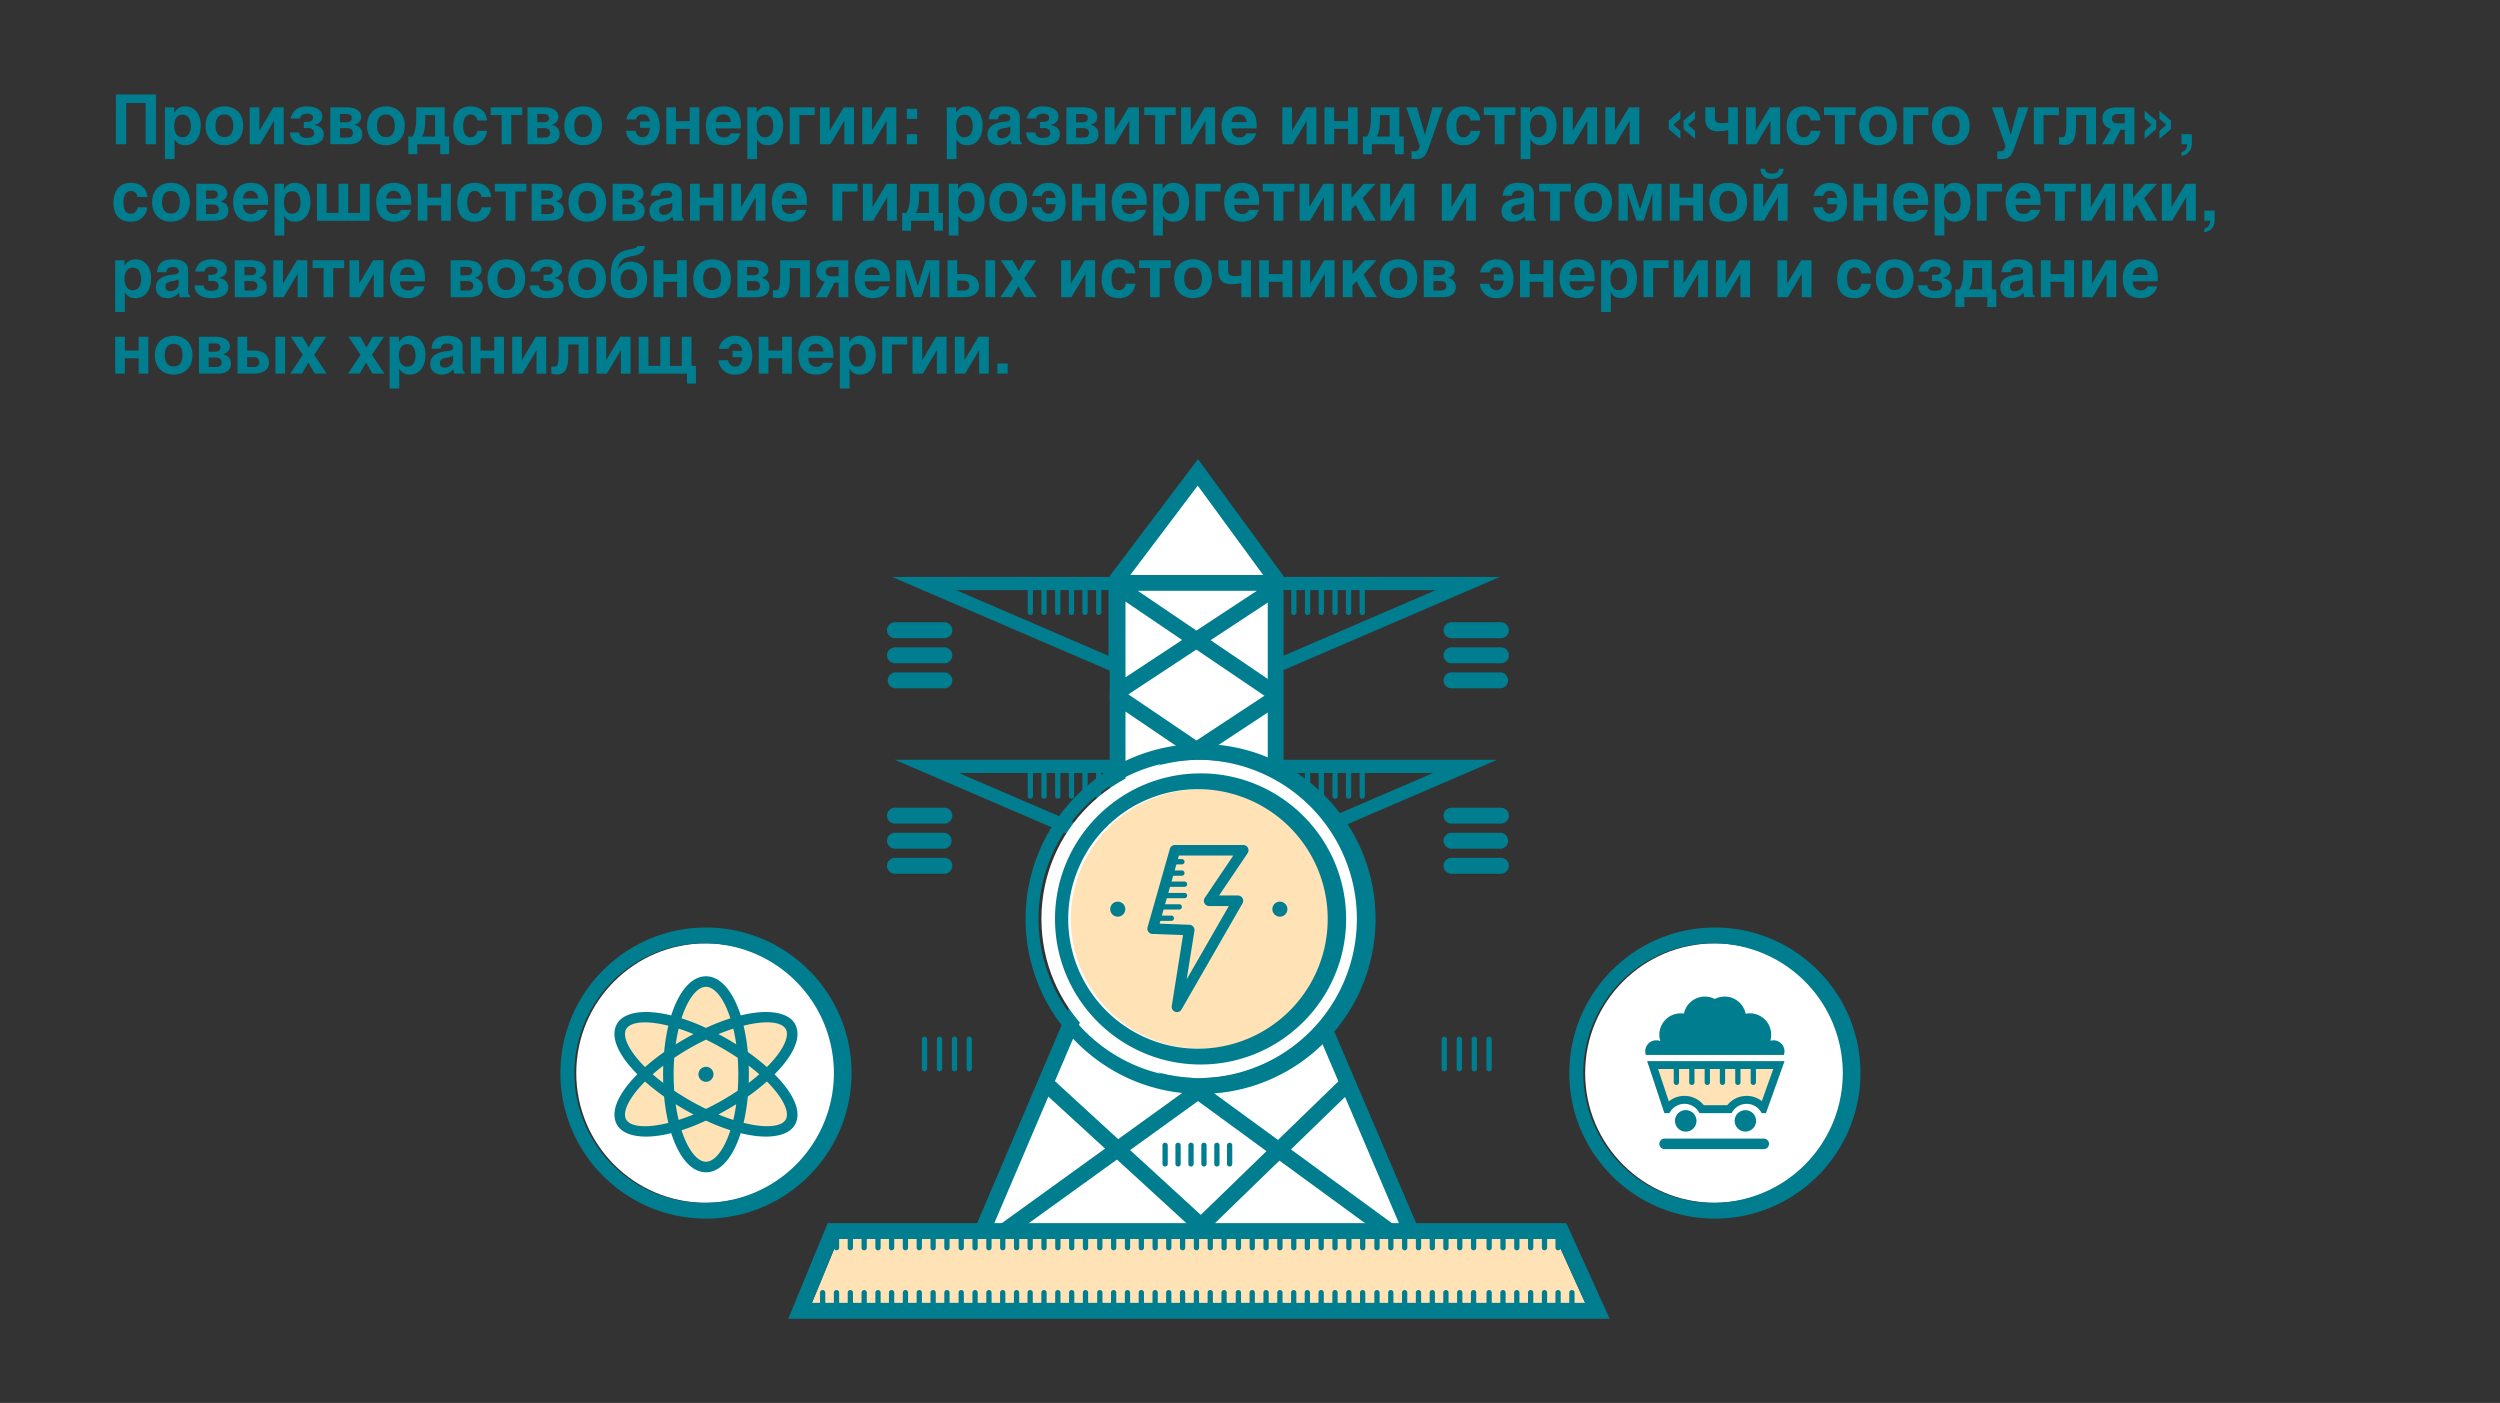
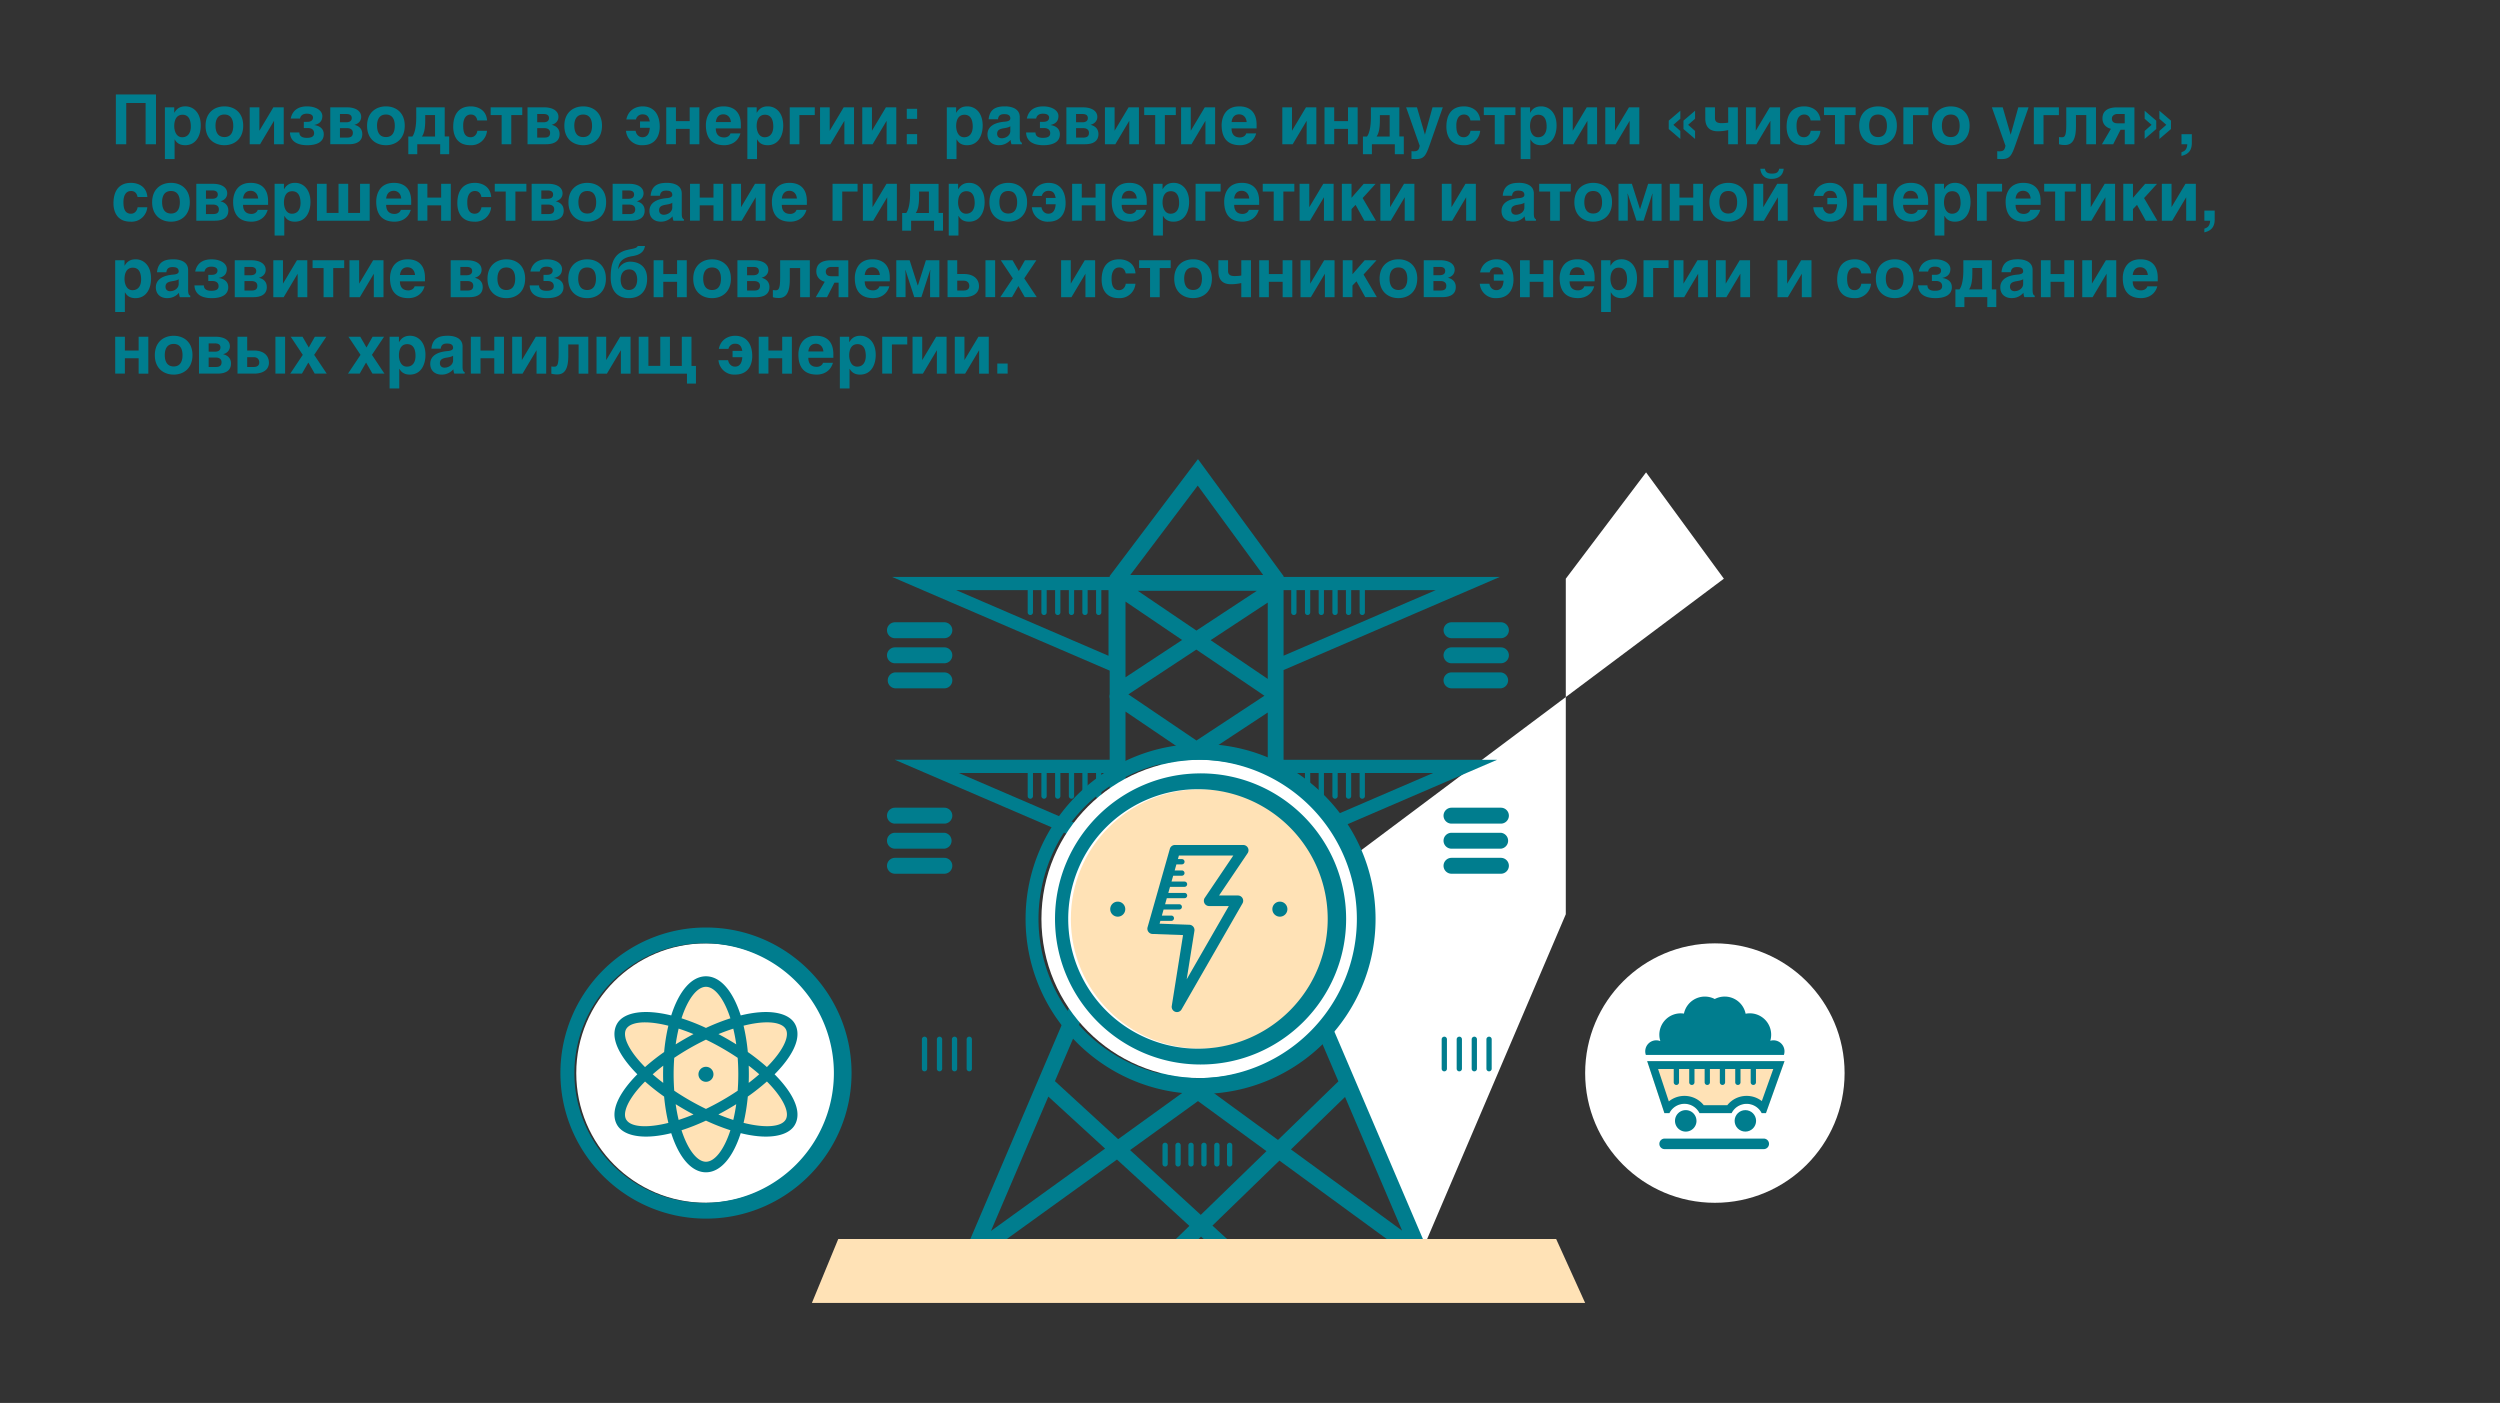
<svg xmlns="http://www.w3.org/2000/svg" id="Layer_1" viewBox="0 0 948 532">
  <rect x="0" y="0" width="948" height="532" fill="#333333" stroke="none" />
  <style>.st0{fill:#fff}.st1{fill:#007d8e}.st2{fill:#ffe2b6}.st3{fill:#fff;stroke:#007d8e;stroke-width:6;stroke-linecap:round;stroke-miterlimit:10}</style>
-   <path d="M483.73 346.68l55.01 128.84H368.78l55.01-128.84V219.44l30.44-40.32 29.5 40.32z" class="st0" />
+   <path d="M483.73 346.68l55.01 128.84l55.01-128.84V219.44l30.44-40.32 29.5 40.32z" class="st0" />
  <path d="M559.06 393.11a1 1 0 0 0-1 1v11.15a1 1 0 1 0 2 0V394.1a1 1 0 0 0-1-1zM553.37 393.11a1 1 0 0 0-1 1v11.15a1 1 0 1 0 2 0V394.1a1 1 0 0 0-1-1zM547.68 393.11a1 1 0 0 0-1 1v11.15a1 1 0 1 0 2 0V394.1a1 1 0 0 0-1-1zM564.65 393.11a1 1 0 0 0-1 1v11.15a1 1 0 1 0 2 0V394.1a1 1 0 0 0-1-1zM361.96 393.11a1 1 0 0 0-1 1v11.15a1 1 0 1 0 2 0V394.1a1 1 0 0 0-1-1zM356.27 393.11a1 1 0 0 0-1 1v11.15a1 1 0 1 0 2 0V394.1a1 1 0 0 0-1-1zM350.58 393.11a1 1 0 0 0-1 1v11.15a1 1 0 1 0 2 0V394.1a1 1 0 0 0-1-1zM368.55 405.26V394.1a1 1 0 1 0-2 0v11.15a1 1 0 1 0 2 0zM339.36 242h18.75a3.03 3.03 0 0 0 3.01-3 3.03 3.03 0 0 0-3.01-3.03h-18.75a3.03 3.03 0 0 0-3.01 3.02 3.03 3.03 0 0 0 3.01 3.02zM339.36 251.51h18.75a3.03 3.03 0 0 0 3.01-3.02 3.03 3.03 0 0 0-3.01-3.01h-18.75a3.03 3.03 0 0 0-3.01 3.01 3.03 3.03 0 0 0 3.01 3.02zM339.36 261.01h18.75c1.66 0 3.01-1.36 3.01-3.01s-1.35-3.02-3.01-3.02h-18.75a3.03 3.03 0 0 0 0 6.03zM547.4 239a3.03 3.03 0 0 0 3 3h18.75a3.03 3.03 0 0 0 3.02-3 3.03 3.03 0 0 0-3.02-3.03h-18.74a3.03 3.03 0 0 0-3.02 3.02zM569.15 245.48h-18.74a3.03 3.03 0 0 0-3.02 3.01 3.03 3.03 0 0 0 3.02 3.02h18.74a3.03 3.03 0 0 0 3.02-3.02 3.03 3.03 0 0 0-3.02-3.01zM569.15 254.98h-18.74c-1.66 0-3.02 1.36-3.02 3.01s1.36 3.02 3.02 3.02h18.74a3.03 3.03 0 0 0 0-6.03zM339.36 312.32h18.75a3.03 3.03 0 0 0 3.01-3.02 3.03 3.03 0 0 0-3.01-3.02h-18.75a3.03 3.03 0 0 0-3.01 3.02 3.03 3.03 0 0 0 3.01 3.02zM339.36 321.82h18.75a3.03 3.03 0 0 0 0-6.03h-18.75c-1.66 0-3.01 1.35-3.01 3.01s1.35 3.02 3.01 3.02zM358.1 325.29h-18.74a3.03 3.03 0 0 0-3.01 3.01 3.03 3.03 0 0 0 3.01 3.02h18.75a3.03 3.03 0 0 0 3.01-3.02 3.03 3.03 0 0 0-3.01-3.01zM569.15 306.28h-18.74a3.03 3.03 0 0 0-3.02 3.02 3.03 3.03 0 0 0 3.02 3.02h18.74a3.03 3.03 0 0 0 3.02-3.02 3.03 3.03 0 0 0-3.02-3.02zM569.15 315.79h-18.74c-1.66 0-3.02 1.35-3.02 3.01s1.36 3.02 3.02 3.02h18.74a3.03 3.03 0 0 0 0-6.03zM569.15 325.29h-18.74a3.03 3.03 0 0 0-3.02 3.01 3.03 3.03 0 0 0 3.02 3.02h18.74a3.03 3.03 0 0 0 3.02-3.02 3.03 3.03 0 0 0-3.02-3.01z" class="st1" />
  <path d="M501.45 380.54l-14.72-34.48v-23.08l80.98-34.87h-80.98v-34.03l81.98-35.3h-81.98v-.32l-32.46-44.37-33.48 44.35v.34h-82.5l82.5 35.52v8.97a3 3 0 0 0 0 1.62v23.21h-81.5l81.5 35.1v22.86l-56.55 132.46h179.04l-41.83-97.98zm-14.72-156.77h2.9v8.45a1 1 0 1 0 2 0v-8.45h3.21v8.45a1 1 0 1 0 2 0v-8.45h3.2v8.45a1 1 0 1 0 2 0v-8.45h3.21v8.45a1 1 0 1 0 2 0v-8.45h3.12v8.45a1 1 0 1 0 2 0v-8.45h3.2v8.45a1 1 0 1 0 2 0v-8.45h26.89l-57.73 24.87v-24.86zm0 69.34h2.9v8.77a1 1 0 1 0 2 0v-8.77h3.21v8.77a1 1 0 1 0 2 0v-8.77h3.2v8.77a1 1 0 1 0 2 0v-8.77h3.21v8.77a1 1 0 1 0 2 0v-8.77h3.12v8.77a1 1 0 1 0 2 0v-8.77h3.2v8.77a1 1 0 1 0 2 0v-8.77h25.89l-56.73 24.43V293.1zm-66.38-44.44l-57.8-24.9h27.15v8.45a1 1 0 1 0 2 0v-8.45h3.2v8.45a1 1 0 1 0 2 0v-8.45h3.2v8.45a1 1 0 1 0 2 0v-8.45h3.21v8.45a1 1 0 1 0 2 0v-8.45h3.12v8.45a1 1 0 1 0 2 0v-8.45h3.2v8.45a1 1 0 1 0 2 0v-8.45h2.72v24.9zm59.1 15.17L453.7 280.8l-25.82-17.5 25.77-16.98 25.81 17.5zm-48-39.8h45.13l-22.9 15.07-22.23-15.07zm49.28 46.14v17.93h-.07v10.99l-21.6-14.65 21.67-14.27zm-21.67-27.42l21.67-14.27v28.96l-21.67-14.7zm-4.87-58.61l24.8 33.89H428.6l25.58-33.9zm-27.4 43.97l21.47 14.56-21.47 14.15v-28.7zm0 41.7l21.47 14.56-21.47 14.15v-28.71zm-63.25 23.29h26.16v8.77a1 1 0 1 0 2 0v-8.77h3.2v8.77a1 1 0 1 0 2 0v-8.77h3.2v8.77a1 1 0 1 0 2 0v-8.77h3.21v8.77a1 1 0 1 0 2 0v-8.77h3.12v8.77a1 1 0 1 0 2 0v-8.77h3.2v8.77a1 1 0 1 0 2 0v-8.77h3.16v24.65l-57.25-24.65zm63.25 54.18V305.7l26.85-17.68 27.02 18.32v19.24l.07-.02v21.72L495 380.74l-40.71 29.38-41.42-30.26 13.9-32.57zm53.46 89.22l-24.91 24.17-26.81-24.57 25.75-18.58 25.97 18.98zm-69.79-50.99l38.72 28.29-25.17 18.16-23.98-22 10.44-24.45zm-12.93 30.3l21.52 19.73-43.27 31.23 21.75-50.95zm45.6 56.7h-65.07l45.5-32.82 27.46 25.17-7.89 7.65zm8.62 0l3.7-3.59 3.92 3.6h-7.62zm16.5 0l-8.49-7.77 25.4-24.65 44.38 32.42h-61.29zm63.44-5.86l-42.16-30.8 20.51-19.9 21.65 50.7zm-47.07-34.39l-25.23-18.43 38.03-27.44 10.1 23.65-22.9 22.22z" class="st1" />
  <path d="M461.45 442.35a1 1 0 0 0 1-1v-7.04a1 1 0 1 0-2 0v7.04a1 1 0 0 0 1 1zM456.54 442.35a1 1 0 0 0 1-1v-7.04a1 1 0 1 0-2 0v7.04a1 1 0 0 0 1 1zM451.63 442.35a1 1 0 0 0 1-1v-7.04a1 1 0 1 0-2 0v7.04a1 1 0 0 0 1 1zM446.72 442.35a1 1 0 0 0 1-1v-7.04a1 1 0 1 0-2 0v7.04a1 1 0 0 0 1 1zM441.81 442.35a1 1 0 0 0 1-1v-7.04a1 1 0 1 0-2 0v7.04a1 1 0 0 0 1 1zM466.28 442.36a1 1 0 0 0 1-1v-7.05a1 1 0 1 0-2 0v7.05a1 1 0 0 0 1 1zM59.15 35.81V54.7h-3.93V39.06h-7.35V54.7h-3.93V35.81h15.21zm6.92 6.92h.05c.67-1.1 1.69-2.4 4.16-2.4 3.1 0 5.85 2.43 5.85 7.26 0 3.82-1.77 7.47-5.93 7.47-2.57 0-3.48-1.4-3.93-2.16l-.07-.03v7.44h-3.67V40.7h3.54v2.02zm0 5.07c0 1.67.67 4.24 3.04 4.24 2.34 0 3.25-1.95 3.25-4.03 0-2.24-.63-4.5-3.15-4.5-2.34 0-3.14 2.08-3.14 4.3zm26.15-.13c0 5.05-3.38 7.39-7.12 7.39s-7.15-2.32-7.15-7.36 3.4-7.36 7.15-7.36 7.12 2.29 7.12 7.33zm-10.5 0c0 1.8.54 4.3 3.38 4.3 2.83 0 3.35-2.48 3.35-4.27s-.52-4.27-3.35-4.27c-2.84 0-3.38 2.45-3.38 4.24zm16.64 1.9l5.3-8.87h3.93v14h-3.67v-8.9l-5.3 8.9h-3.93v-14h3.67v8.87zm11.88-4.6c.65-3.15 2.86-4.63 6.21-4.63 3.36 0 5.78 1.56 5.78 3.66 0 2.16-1.36 3.05-3.12 3.41 1.76.23 3.66 1.15 3.66 3.51 0 2.97-2.73 4.14-6.24 4.14-3.48 0-6.45-1.23-6.58-4.84h3.57c0 1.22.78 2.05 2.83 2.05 1.9 0 2.76-.57 2.76-1.77 0-1.17-.78-1.94-2.34-1.94h-1.56V46.2h1.37c1.2 0 2.11-.52 2.11-1.6 0-.92-.8-1.49-2.34-1.49-1.77 0-2.42.96-2.57 1.85h-3.54zm15-4.27h6.32c3.12 0 5.4 1.28 5.4 3.62 0 1.6-1.14 2.65-2.6 3.01 1.44.34 3.02 1.25 3.02 3.54 0 2.6-1.95 3.82-5.12 3.82h-7.02V40.7zm3.67 5.67h2.39c1.22 0 2.08-.5 2.08-1.58 0-1.15-.83-1.56-2.05-1.56h-2.42v3.14zm0 5.8h2.7c1.35 0 2.19-.42 2.19-1.8 0-1.22-.89-1.79-2.24-1.79h-2.65v3.59zm24.57-4.5c0 5.05-3.38 7.39-7.13 7.39s-7.15-2.32-7.15-7.36 3.4-7.36 7.15-7.36 7.13 2.29 7.13 7.33zm-10.5 0c0 1.8.54 4.3 3.37 4.3 2.84 0 3.36-2.48 3.36-4.27s-.52-4.27-3.36-4.27c-2.83 0-3.38 2.45-3.38 4.24zm25.66-6.97v11.05h1.69v6.71h-3.41V54.7h-8.69v3.77h-3.4v-6.7h1.53c.94-1.18 1.48-3.9 1.48-7.26v-3.8h10.8zm-3.67 2.94h-3.72v1.72c0 3.74-.52 5.33-1.25 6.4h4.97v-8.12zm19.7 5.95a5.97 5.97 0 0 1-6.36 5.47c-5.26 0-6.45-4.03-6.45-6.97 0-4.53 1.95-7.75 6.68-7.75 2.21 0 5.83 1.01 6.16 5.35H181c-.16-.9-.7-2.26-2.45-2.26-2.31 0-2.91 2.32-2.91 4.06 0 1.5.05 4.55 2.83 4.55 1.88 0 2.53-1.8 2.53-2.44h3.69zm5.55 5.1V43.64h-4.16V40.7h11.98v2.94h-4.16V54.7h-3.66zm9.82-13.99h6.32c3.12 0 5.4 1.28 5.4 3.62 0 1.6-1.13 2.65-2.6 3.01 1.44.34 3.03 1.25 3.03 3.54 0 2.6-1.95 3.82-5.13 3.82h-7.02V40.7zm3.67 5.67h2.4c1.21 0 2.07-.5 2.07-1.58 0-1.15-.83-1.56-2.05-1.56h-2.42v3.14zm0 5.8h2.7c1.36 0 2.19-.42 2.19-1.8 0-1.22-.89-1.79-2.24-1.79h-2.65v3.59zm24.57-4.5c0 5.05-3.38 7.39-7.13 7.39S214 52.74 214 47.7s3.41-7.36 7.15-7.36 7.13 2.29 7.13 7.33zm-10.5 0c0 1.8.54 4.3 3.37 4.3s3.36-2.48 3.36-4.27-.52-4.27-3.35-4.27-3.39 2.45-3.39 4.24zm23.26 1.92c0 .65.73 2.45 2.6 2.45 1.96 0 2.66-1.66 2.76-3.59h-3.7v-2.39h3.7c-.34-1.72-.94-2.7-2.75-2.7a2.5 2.5 0 0 0-2.5 1.95h-3.64c.75-3.8 3.87-4.97 6.14-4.97 4.47 0 6.52 3.22 6.52 7.75 0 2.94-1.3 6.97-6.45 6.97a5.94 5.94 0 0 1-6.34-5.46h3.66zm15.27-3.66h5.22V40.7h3.67v14h-3.67v-5.83h-5.22v5.82h-3.67V40.7h3.67v5.23zm24.46 4.65c-.96 3.36-3.74 4.48-6.13 4.48-3.93 0-6.97-1.9-6.97-7.65 0-1.69.6-7.07 6.7-7.07 3.93 0 6.56 2.16 6.56 6.97v1.38h-9.5c0 1.06.24 3.43 3.2 3.43 1.05 0 2.09-.55 2.37-1.54h3.77zm-3.61-4.29c-.21-2.23-1.67-2.94-2.84-2.94-1.74 0-2.67 1.12-2.88 2.94h5.72zm9.77-3.56h.06c.67-1.1 1.69-2.4 4.16-2.4 3.09 0 5.85 2.43 5.85 7.26 0 3.82-1.77 7.47-5.93 7.47-2.58 0-3.49-1.4-3.93-2.16l-.08-.03v7.44h-3.66V40.7h3.53v2.02zm0 5.07c0 1.67.68 4.24 3.05 4.24 2.34 0 3.25-1.95 3.25-4.03 0-2.24-.63-4.5-3.15-4.5-2.34 0-3.15 2.08-3.15 4.3zm22.03-7.1v2.94h-5.83V54.7h-3.66V40.7h9.49zm5.66 8.87l5.3-8.87h3.93v14h-3.66v-8.9l-5.3 8.9h-3.93v-14h3.66v8.87zm16.02 0l5.3-8.87h3.93v14h-3.67v-8.9l-5.3 8.9h-3.93v-14h3.67v8.87zm17.13-4.5h-3.92v-3.82h3.92v3.82zm0 9.62h-3.92v-3.82h3.92v3.82zm14.8-11.96h.05c.67-1.1 1.69-2.4 4.16-2.4 3.1 0 5.85 2.43 5.85 7.26 0 3.82-1.77 7.47-5.93 7.47-2.57 0-3.48-1.4-3.93-2.16l-.07-.03v7.44h-3.67V40.7h3.54v2.02zm0 5.07c0 1.67.67 4.24 3.04 4.24 2.34 0 3.25-1.95 3.25-4.03 0-2.24-.63-4.5-3.15-4.5-2.34 0-3.14 2.08-3.14 4.3zm12.32-2.57c.42-4.3 3.38-4.9 6.24-4.9 1.98 0 5.56.6 5.56 4.07v7.56c0 1.64.37 2 .81 2.16v.57h-3.95c-.2-.67-.26-.88-.34-1.66a5.71 5.71 0 0 1-4.52 2.02c-2.1 0-4.24-1.2-4.24-4.08 0-3.22 3.02-4.55 6.53-4.83 1.55-.13 2.13-.55 2.13-1.23 0-1.56-1.48-1.63-2.42-1.63-1.85 0-2.16 1.14-2.26 1.95h-3.54zm5.72 3.4c-1.38.24-2.5.6-2.5 2.1 0 1.3 1 1.7 1.72 1.7 1.61 0 3.28-1.07 3.28-2.76v-1.8c-.37.3-1 .53-2.5.76zm8.76-3.66c.65-3.15 2.86-4.63 6.22-4.63 3.35 0 5.77 1.56 5.77 3.66 0 2.16-1.35 3.05-3.12 3.41 1.77.23 3.66 1.15 3.66 3.51 0 2.97-2.73 4.14-6.24 4.14-3.48 0-6.44-1.23-6.57-4.84h3.56c0 1.22.78 2.05 2.83 2.05 1.9 0 2.76-.57 2.76-1.77 0-1.17-.78-1.94-2.34-1.94h-1.56V46.2h1.38c1.2 0 2.1-.52 2.1-1.6 0-.92-.8-1.49-2.34-1.49-1.77 0-2.42.96-2.57 1.85h-3.54zm15-4.27h6.32c3.12 0 5.41 1.28 5.41 3.62 0 1.6-1.15 2.65-2.6 3.01 1.43.34 3.02 1.25 3.02 3.54 0 2.6-1.95 3.82-5.13 3.82h-7.02V40.7zm3.67 5.67h2.4c1.21 0 2.07-.5 2.07-1.58 0-1.15-.83-1.56-2.05-1.56h-2.42v3.14zm0 5.8h2.7c1.36 0 2.19-.42 2.19-1.8 0-1.22-.89-1.79-2.24-1.79h-2.65v3.59zm14.61-2.6l5.3-8.87h3.93v14h-3.66v-8.9l-5.3 8.9h-3.93v-14h3.66v8.87zm15.4 5.12V43.64h-4.17V40.7h11.99v2.94h-4.16V54.7h-3.67zm13.49-5.12l5.3-8.87h3.93v14h-3.67v-8.9l-5.3 8.9h-3.93v-14h3.67v8.87zm24.8 1.01c-.96 3.36-3.74 4.48-6.13 4.48-3.93 0-6.97-1.9-6.97-7.65 0-1.69.6-7.07 6.7-7.07 3.93 0 6.56 2.16 6.56 6.97v1.38H467c0 1.06.24 3.43 3.2 3.43 1.05 0 2.09-.55 2.37-1.54h3.77zm-3.61-4.29c-.2-2.23-1.67-2.94-2.84-2.94-1.74 0-2.67 1.12-2.88 2.94h5.72zm17.19 3.28l5.3-8.87h3.93v14h-3.67v-8.9l-5.3 8.9h-3.93v-14h3.67v8.87zm16.01-3.64h5.23V40.7h3.66v14h-3.66v-5.83h-5.23v5.82h-3.67V40.7h3.67v5.23zm24.7-5.23v11.05h1.69v6.71h-3.4V54.7h-8.7v3.77h-3.4v-6.7h1.54c.93-1.18 1.48-3.9 1.48-7.26v-3.8h10.79zm-3.67 2.94h-3.71v1.72c0 3.74-.52 5.33-1.25 6.4h4.96v-8.12zm10.35-2.94l3 10.3h.04l2.86-10.3h3.9l-4.8 13.73c-1.6 4.55-2.22 5.88-5.41 5.88-.5 0-1.15-.03-1.67-.05v-2.94c.16.02.39.05.7.05 1.35 0 2.08-.18 2.42-2.1L533.2 40.7h4.11zm23.97 8.9a5.97 5.97 0 0 1-6.37 5.46c-5.25 0-6.44-4.03-6.44-6.97 0-4.53 1.94-7.75 6.68-7.75 2.2 0 5.82 1.01 6.16 5.35h-3.72c-.15-.9-.7-2.26-2.44-2.26-2.32 0-2.91 2.32-2.91 4.06 0 1.5.05 4.55 2.83 4.55 1.87 0 2.52-1.8 2.52-2.44h3.7zm5.54 5.1V43.63h-4.16V40.7h11.99v2.94h-4.16V54.7h-3.67zm13.37-11.97h.05c.67-1.1 1.69-2.4 4.16-2.4 3.1 0 5.85 2.43 5.85 7.26 0 3.82-1.77 7.47-5.93 7.47-2.57 0-3.48-1.4-3.93-2.16l-.07-.03v7.44h-3.67V40.7h3.54v2.02zm0 5.07c0 1.67.67 4.24 3.04 4.24 2.34 0 3.25-1.95 3.25-4.03 0-2.24-.62-4.5-3.15-4.5-2.34 0-3.14 2.08-3.14 4.3zm16.2 1.77l5.3-8.87h3.92v14h-3.66v-8.9l-5.3 8.9h-3.93v-14h3.66v8.87zm16 0l5.31-8.87h3.93v14h-3.67v-8.9l-5.3 8.9h-3.93v-14h3.67v8.87zm22.16-2.24l2.63 2.32v3.04l-4.4-3.77v-3.17l4.4-3.77v3.04l-2.63 2.31zm5.6 0l2.62 2.32v3.04l-4.4-3.77v-3.17l4.4-3.77v3.04l-2.63 2.31zm10.16-6.63v4.09c0 1.63 1.27 1.9 2.4 1.9 1.1 0 2.15-.08 2.62-.21V40.7h3.66v14h-3.66v-5.36c-1.3.28-2.55.44-3.96.44-2.75 0-4.73-1.33-4.73-4.9V40.7h3.67zm15.47 8.87l5.3-8.87h3.93v14h-3.67v-8.9l-5.3 8.9h-3.93v-14h3.67v8.87zm24.52.02a5.97 5.97 0 0 1-6.37 5.47c-5.26 0-6.45-4.03-6.45-6.97 0-4.53 1.95-7.75 6.68-7.75 2.21 0 5.82 1.01 6.16 5.35h-3.72c-.15-.9-.7-2.26-2.44-2.26-2.31 0-2.91 2.32-2.91 4.06 0 1.5.05 4.55 2.83 4.55 1.87 0 2.52-1.8 2.52-2.44h3.7zm5.53 5.1V43.64h-4.16V40.7h11.99v2.94h-4.16V54.7h-3.67zm23.46-7.02c0 5.05-3.39 7.39-7.13 7.39s-7.15-2.32-7.15-7.36 3.4-7.36 7.15-7.36 7.13 2.29 7.13 7.33zm-10.5 0c0 1.8.54 4.3 3.37 4.3s3.36-2.48 3.36-4.27-.52-4.27-3.36-4.27-3.38 2.45-3.38 4.24zm22.46-6.97v2.94h-5.83V54.7h-3.66V40.7h9.49zm15.62 6.97c0 5.05-3.38 7.39-7.12 7.39s-7.15-2.32-7.15-7.36 3.4-7.36 7.15-7.36 7.12 2.29 7.12 7.33zm-10.5 0c0 1.8.54 4.3 3.38 4.3s3.35-2.48 3.35-4.27-.52-4.27-3.35-4.27-3.38 2.45-3.38 4.24zm23.06-6.97l2.99 10.3h.05l2.86-10.3h3.9l-4.81 13.73c-1.59 4.55-2.21 5.88-5.4 5.88-.5 0-1.15-.03-1.67-.05v-2.94c.15.02.39.05.7.05 1.35 0 2.08-.18 2.42-2.1l-5.15-14.57h4.1zm21.3 0v2.94h-5.83V54.7h-3.67V40.7h9.5zm14.06 0v14h-3.67V43.63h-3.92v4.32c0 5.35-1.62 7.04-4.2 7.04-.64 0-1.68-.1-2.23-.3v-2.74c.08.05.55.1 1.1.1 1.09 0 1.66-.54 1.66-4.8V40.7h11.26zm14.58 14h-3.66v-5.52h-1.59l-2.8 5.51h-4.27l3.4-5.85c-1.22-.28-3.2-1.35-3.2-3.93 0-2.8 1.98-4.2 5.54-4.2h6.58v13.98zm-3.66-11.48H803c-1.26 0-2.17.7-2.17 1.77 0 1.23.81 1.77 2.16 1.77h2.7v-3.53zm7.54 1.8v-3.04l4.4 3.77v3.17l-4.4 3.77v-3.04l2.62-2.32-2.62-2.31zm5.59 0v-3.04l4.4 3.77v3.17l-4.4 3.77v-3.04l2.62-2.32-2.62-2.31zm8.37 5.85h3.93v3.3c0 3.23-1.67 4.4-3.9 4.94h-.03v-1.4c1.02-.34 2.08-.8 2.21-3.02h-2.2v-3.82zM55.85 78.6a5.97 5.97 0 0 1-6.37 5.46c-5.25 0-6.45-4.03-6.45-6.97 0-4.53 1.95-7.75 6.68-7.75 2.21 0 5.83 1.01 6.17 5.35h-3.72c-.16-.9-.7-2.26-2.45-2.26-2.31 0-2.9 2.32-2.9 4.06 0 1.5.04 4.55 2.83 4.55 1.87 0 2.52-1.8 2.52-2.45h3.69zm16.12-1.93c0 5.05-3.38 7.39-7.13 7.39-3.74 0-7.15-2.32-7.15-7.36s3.41-7.36 7.16-7.36c3.74 0 7.12 2.29 7.12 7.33zm-10.5 0c0 1.8.54 4.3 3.37 4.3 2.84 0 3.36-2.48 3.36-4.27s-.52-4.27-3.36-4.27c-2.83 0-3.38 2.45-3.38 4.24zm12.97-6.97h6.32c3.12 0 5.4 1.28 5.4 3.62 0 1.6-1.14 2.65-2.6 3.01 1.43.34 3.02 1.25 3.02 3.54 0 2.6-1.95 3.82-5.12 3.82h-7.02V69.7zm3.67 5.67h2.39c1.22 0 2.08-.5 2.08-1.58 0-1.15-.84-1.57-2.06-1.57H78.1v3.15zm0 5.8h2.7c1.35 0 2.18-.42 2.18-1.8 0-1.22-.88-1.79-2.23-1.79H78.1v3.59zm23.4-1.59c-.97 3.36-3.75 4.48-6.14 4.48-3.93 0-6.97-1.9-6.97-7.65 0-1.69.6-7.07 6.7-7.07 3.93 0 6.56 2.16 6.56 6.97v1.38h-9.49c0 1.06.23 3.43 3.2 3.43 1.04 0 2.08-.55 2.36-1.54h3.77zm-3.62-4.29c-.2-2.23-1.66-2.94-2.83-2.94-1.75 0-2.68 1.12-2.89 2.94h5.72zm9.78-3.56h.05c.67-1.1 1.69-2.4 4.16-2.4 3.1 0 5.85 2.43 5.85 7.26 0 3.83-1.77 7.47-5.93 7.47-2.57 0-3.48-1.4-3.93-2.16l-.07-.03v7.44h-3.67V69.7h3.54v2.02zm0 5.07c0 1.67.67 4.24 3.04 4.24 2.34 0 3.25-1.95 3.25-4.03 0-2.24-.63-4.5-3.15-4.5-2.34 0-3.14 2.08-3.14 4.3zm16.2 3.95h4.5V69.7h3.66v11.05h4.5V69.7h3.66v14h-20v-14h3.67v11.05zm31.9-1.17c-.97 3.36-3.75 4.48-6.14 4.48-3.93 0-6.97-1.9-6.97-7.65 0-1.69.6-7.07 6.7-7.07 3.94 0 6.56 2.16 6.56 6.97v1.38h-9.49c0 1.06.23 3.43 3.2 3.43 1.04 0 2.08-.55 2.37-1.54h3.77zm-3.62-4.29c-.2-2.23-1.66-2.94-2.83-2.94-1.74 0-2.68 1.12-2.89 2.94h5.72zm9.9-.36h5.23V69.7h3.67v14h-3.67v-5.83h-5.22v5.82h-3.67V69.7h3.67v5.23zm24.19 3.66a5.97 5.97 0 0 1-6.37 5.47c-5.26 0-6.45-4.03-6.45-6.97 0-4.53 1.95-7.75 6.68-7.75 2.21 0 5.82 1.01 6.16 5.35h-3.72c-.15-.9-.7-2.26-2.44-2.26-2.31 0-2.91 2.32-2.91 4.06 0 1.5.05 4.55 2.83 4.55 1.87 0 2.52-1.8 2.52-2.45h3.7zm5.53 5.1V72.64h-4.16V69.7h11.99v2.94h-4.16V83.7h-3.67zm9.83-13.99h6.32c3.12 0 5.4 1.28 5.4 3.62 0 1.6-1.14 2.65-2.6 3.01 1.44.34 3.03 1.25 3.03 3.54 0 2.6-1.95 3.82-5.13 3.82h-7.02V69.7zm3.67 5.67h2.4c1.21 0 2.07-.5 2.07-1.58 0-1.15-.83-1.57-2.05-1.57h-2.42v3.15zm0 5.8h2.7c1.36 0 2.19-.42 2.19-1.8 0-1.22-.89-1.79-2.24-1.79h-2.65v3.59zm24.57-4.5c0 5.05-3.38 7.39-7.13 7.39s-7.15-2.32-7.15-7.36 3.41-7.36 7.15-7.36 7.13 2.29 7.13 7.33zm-10.5 0c0 1.8.54 4.3 3.37 4.3 2.84 0 3.36-2.48 3.36-4.27s-.52-4.27-3.36-4.27c-2.83 0-3.38 2.45-3.38 4.24zm12.97-6.97h6.32c3.12 0 5.4 1.28 5.4 3.62 0 1.6-1.14 2.65-2.6 3.01 1.43.34 3.02 1.25 3.02 3.54 0 2.6-1.95 3.82-5.12 3.82h-7.02V69.7zm3.66 5.67h2.4c1.22 0 2.08-.5 2.08-1.58 0-1.15-.83-1.57-2.06-1.57h-2.42v3.15zm0 5.8h2.7c1.36 0 2.2-.42 2.2-1.8 0-1.22-.9-1.79-2.24-1.79h-2.65v3.59zm10.74-6.94c.42-4.3 3.38-4.9 6.24-4.9 1.98 0 5.57.6 5.57 4.07v7.56c0 1.64.36 2 .8 2.16v.57h-3.95c-.2-.67-.26-.88-.34-1.66a5.71 5.71 0 0 1-4.52 2.02c-2.1 0-4.24-1.2-4.24-4.08 0-3.22 3.02-4.55 6.53-4.83 1.56-.13 2.13-.55 2.13-1.23 0-1.56-1.48-1.63-2.42-1.63-1.85 0-2.16 1.14-2.26 1.95h-3.54zm5.72 3.4c-1.38.24-2.5.6-2.5 2.1 0 1.3 1 1.7 1.72 1.7 1.61 0 3.28-1.07 3.28-2.76v-1.8c-.37.3-.99.53-2.5.76zm12.9-2.7h5.22V69.7h3.67v14h-3.67v-5.83h-5.22v5.82h-3.67V69.7h3.67v5.23zM281 78.57l5.3-8.87h3.93v14h-3.67v-8.9l-5.3 8.9h-3.93v-14H281v8.87zm24.8 1.01c-.96 3.36-3.74 4.48-6.14 4.48-3.92 0-6.96-1.9-6.96-7.65 0-1.69.6-7.07 6.7-7.07 3.93 0 6.56 2.16 6.56 6.97v1.38h-9.5c0 1.06.24 3.43 3.2 3.43 1.04 0 2.08-.55 2.37-1.54h3.77zm-3.61-4.29c-.21-2.23-1.67-2.94-2.84-2.94-1.74 0-2.68 1.12-2.88 2.94h5.72zm23-5.59v2.94h-5.82V83.7h-3.67V69.7h9.5zm5.67 8.87l5.3-8.87h3.93v14h-3.66v-8.9l-5.3 8.9h-3.93v-14h3.66v8.87zm25.04-8.87v11.05h1.69v6.71h-3.4V83.7h-8.69v3.77h-3.4v-6.7h1.53c.93-1.18 1.48-3.9 1.48-7.26v-3.8h10.8zm-3.67 2.94h-3.71v1.72c0 3.74-.52 5.33-1.25 6.4h4.97v-8.12zm11.08-.9h.05c.68-1.1 1.7-2.4 4.16-2.4 3.1 0 5.85 2.42 5.85 7.25 0 3.83-1.76 7.47-5.92 7.47-2.58 0-3.49-1.4-3.93-2.16l-.08-.03v7.44h-3.67V69.7h3.54v2.02zm0 5.06c0 1.67.68 4.24 3.04 4.24 2.34 0 3.25-1.95 3.25-4.03 0-2.24-.62-4.5-3.14-4.5-2.34 0-3.15 2.08-3.15 4.3zm26.16-.13c0 5.05-3.38 7.39-7.13 7.39s-7.15-2.32-7.15-7.36 3.4-7.36 7.15-7.36 7.13 2.29 7.13 7.33zm-10.5 0c0 1.8.54 4.3 3.37 4.3s3.36-2.48 3.36-4.27-.52-4.27-3.36-4.27-3.38 2.45-3.38 4.24zm15.98 1.92c0 .65.73 2.45 2.6 2.45 1.95 0 2.65-1.67 2.76-3.59h-3.7v-2.39h3.7c-.34-1.72-.94-2.7-2.76-2.7a2.5 2.5 0 0 0-2.5 1.95h-3.63c.75-3.8 3.87-4.97 6.13-4.97 4.48 0 6.53 3.22 6.53 7.75 0 2.94-1.3 6.97-6.45 6.97a5.94 5.94 0 0 1-6.34-5.46h3.66zm15.26-3.66h5.23V69.7h3.67v14h-3.67v-5.83h-5.23v5.82h-3.66V69.7h3.66v5.23zm24.47 4.65c-.96 3.36-3.74 4.48-6.14 4.48-3.92 0-6.97-1.9-6.97-7.65 0-1.69.6-7.07 6.71-7.07 3.93 0 6.56 2.16 6.56 6.97v1.38h-9.5c0 1.06.24 3.43 3.2 3.43 1.04 0 2.08-.55 2.37-1.54h3.77zm-3.61-4.29c-.21-2.23-1.67-2.94-2.84-2.94-1.74 0-2.68 1.12-2.88 2.94h5.72zm9.77-3.56h.05c.68-1.1 1.7-2.4 4.16-2.4 3.1 0 5.86 2.43 5.86 7.26 0 3.83-1.77 7.47-5.93 7.47-2.58 0-3.49-1.4-3.93-2.16l-.08-.03v7.44h-3.66V69.7h3.53v2.02zm0 5.07c0 1.67.68 4.24 3.04 4.24 2.34 0 3.25-1.95 3.25-4.03 0-2.24-.62-4.5-3.14-4.5-2.34 0-3.15 2.08-3.15 4.3zm22.02-7.1v2.94h-5.82V83.7h-3.67V69.7h9.5zm14.46 9.88c-.96 3.36-3.74 4.48-6.14 4.48-3.92 0-6.97-1.9-6.97-7.65 0-1.69.6-7.07 6.71-7.07 3.93 0 6.55 2.16 6.55 6.97v1.38H468c0 1.06.24 3.43 3.2 3.43 1.04 0 2.08-.55 2.37-1.54h3.77zm-3.61-4.29c-.21-2.23-1.67-2.94-2.84-2.94-1.74 0-2.68 1.12-2.88 2.94h5.72zm9.28 8.4V72.64h-4.16V69.7h11.98v2.94h-4.16V83.7H483zm13.5-5.12l5.3-8.87h3.92v14h-3.67v-8.9l-5.3 8.9h-3.93v-14h3.67v8.87zm16-3.56l4.63-5.3h4.5l-4.91 5.4 5.04 8.58h-4.4l-3.32-6-1.53 1.58v4.42h-3.67V69.7h3.67V75zm14.62 3.56l5.3-8.87h3.93v14h-3.67v-8.9l-5.3 8.9h-3.93v-14h3.67v8.87zm23.3 0l5.3-8.87h3.93v14h-3.67v-8.9l-5.3 8.9h-3.93v-14h3.66v8.87zm19.42-4.34c.41-4.3 3.38-4.9 6.24-4.9 1.97 0 5.56.6 5.56 4.07v7.56c0 1.64.36 2 .8 2.16v.57h-3.95c-.2-.67-.26-.88-.33-1.66a5.72 5.72 0 0 1-4.53 2.02c-2.1 0-4.24-1.2-4.24-4.08 0-3.22 3.02-4.55 6.53-4.83 1.56-.13 2.13-.55 2.13-1.23 0-1.56-1.48-1.63-2.42-1.63-1.84 0-2.15 1.14-2.26 1.95h-3.53zm5.72 3.4c-1.38.24-2.5.6-2.5 2.1 0 1.3.99 1.7 1.72 1.7 1.6 0 3.27-1.07 3.27-2.76v-1.8c-.36.3-.99.53-2.5.76zm12.27 6.06V72.64h-4.16V69.7h11.98v2.94h-4.16V83.7h-3.66zm23.45-7.02c0 5.05-3.38 7.39-7.13 7.39S597 81.74 597 76.7s3.41-7.36 7.15-7.36 7.13 2.29 7.13 7.33zm-10.5 0c0 1.8.54 4.3 3.37 4.3s3.36-2.48 3.36-4.27-.52-4.27-3.35-4.27-3.38 2.45-3.38 4.24zm21.08 2.55h.1l3.02-9.52h5.1v14h-3.51V75.1c0-.75.1-1.64.1-1.64h-.1l-3.3 10.22h-2.7l-3.31-10.22h-.1s.1.89.1 1.64v8.58h-3.51V69.7h5.07l3.04 9.52zm15-4.3h5.23V69.7h3.66v14h-3.66v-5.83h-5.23v5.82h-3.66V69.7h3.66v5.23zm25.64 1.75c0 5.05-3.38 7.39-7.13 7.39s-7.15-2.32-7.15-7.36 3.41-7.36 7.15-7.36 7.13 2.29 7.13 7.33zm-10.5 0c0 1.8.54 4.3 3.37 4.3s3.36-2.48 3.36-4.27-.52-4.27-3.36-4.27-3.38 2.45-3.38 4.24zm16.63 1.9l5.3-8.87h3.94v14h-3.67v-8.9l-5.3 8.9h-3.93v-14h3.66v8.87zm7.75-14.59c-.1 1.2-.75 3.85-4.68 3.85-3.5 0-4.1-2.78-4.18-3.85h1.74c.13.7.39 1.85 2.6 1.85 1.22 0 2.52-.13 2.8-1.85h1.72zm14.9 14.62c0 .65.73 2.44 2.6 2.44 1.95 0 2.65-1.67 2.76-3.59h-3.7v-2.39h3.7c-.34-1.72-.94-2.7-2.76-2.7a2.5 2.5 0 0 0-2.5 1.95h-3.64c.76-3.8 3.88-4.97 6.14-4.97 4.47 0 6.53 3.22 6.53 7.75 0 2.94-1.3 6.97-6.45 6.97a5.94 5.94 0 0 1-6.35-5.46h3.67zm15.26-3.67h5.23V69.7h3.67v14h-3.67v-5.83h-5.23v5.82h-3.66V69.7h3.66v5.23zm24.47 4.65c-.96 3.36-3.74 4.48-6.14 4.48-3.92 0-6.97-1.9-6.97-7.65 0-1.69.6-7.07 6.71-7.07 3.93 0 6.55 2.16 6.55 6.97v1.38h-9.49c0 1.06.24 3.43 3.2 3.43 1.04 0 2.08-.55 2.37-1.54H731zm-3.62-4.29c-.2-2.23-1.66-2.94-2.83-2.94-1.74 0-2.68 1.12-2.88 2.94h5.71zm9.78-3.56h.05c.68-1.1 1.7-2.4 4.16-2.4 3.1 0 5.85 2.43 5.85 7.26 0 3.83-1.77 7.47-5.93 7.47-2.57 0-3.48-1.4-3.92-2.16l-.08-.03v7.44h-3.67V69.7h3.54v2.02zm0 5.07c0 1.67.68 4.24 3.04 4.24 2.34 0 3.25-1.95 3.25-4.03 0-2.24-.62-4.5-3.14-4.5-2.34 0-3.15 2.08-3.15 4.3zm22.02-7.1v2.94h-5.82V83.7h-3.67V69.7h9.5zm14.46 9.88c-.96 3.36-3.75 4.48-6.14 4.48-3.92 0-6.97-1.9-6.97-7.65 0-1.69.6-7.07 6.71-7.07 3.93 0 6.55 2.16 6.55 6.97v1.38h-9.49c0 1.06.24 3.43 3.2 3.43 1.04 0 2.08-.55 2.37-1.54h3.77zm-3.62-4.29c-.2-2.23-1.66-2.94-2.83-2.94-1.74 0-2.68 1.12-2.89 2.94h5.72zm9.29 8.4V72.64h-4.16V69.7h11.98v2.94h-4.16V83.7h-3.66zm13.49-5.12l5.3-8.87h3.93v14h-3.67v-8.9l-5.3 8.9h-3.93v-14h3.67v8.87zm16.02-3.56l4.62-5.3h4.5l-4.91 5.4 5.04 8.58h-4.4l-3.32-6-1.53 1.58v4.42h-3.67V69.7h3.67V75zm14.6 3.56l5.31-8.87h3.93v14H829v-8.9l-5.3 8.9h-3.93v-14h3.67v8.87zm12.46 1.3h3.93v3.3c0 3.23-1.67 4.4-3.9 4.94h-.03v-1.4c1.02-.34 2.08-.8 2.21-3.02h-2.2v-3.82zM47.22 100.73h.05c.68-1.1 1.69-2.4 4.16-2.4 3.1 0 5.85 2.43 5.85 7.26 0 3.83-1.77 7.47-5.93 7.47-2.57 0-3.48-1.4-3.92-2.16l-.08-.03v7.44h-3.67V98.7h3.54v2.02zm0 5.07c0 1.67.67 4.24 3.04 4.24 2.34 0 3.25-1.95 3.25-4.03 0-2.24-.63-4.5-3.15-4.5-2.34 0-3.14 2.08-3.14 4.3zm12.32-2.57c.42-4.3 3.38-4.9 6.24-4.9 1.98 0 5.56.6 5.56 4.07v7.56c0 1.64.37 2 .81 2.16v.57H68.2c-.21-.67-.26-.88-.34-1.66a5.71 5.71 0 0 1-4.52 2.02c-2.11 0-4.24-1.2-4.24-4.08 0-3.22 3.02-4.55 6.52-4.83 1.57-.13 2.14-.55 2.14-1.23 0-1.56-1.49-1.63-2.42-1.63-1.85 0-2.16 1.14-2.26 1.95h-3.54zm5.72 3.4c-1.38.24-2.5.6-2.5 2.1 0 1.3 1 1.7 1.72 1.7 1.61 0 3.28-1.07 3.28-2.76v-1.8c-.37.3-1 .53-2.5.76zm8.76-3.66c.65-3.15 2.86-4.63 6.22-4.63 3.35 0 5.77 1.56 5.77 3.66 0 2.16-1.35 3.05-3.12 3.41 1.77.24 3.66 1.15 3.66 3.51 0 2.97-2.73 4.14-6.24 4.14-3.48 0-6.44-1.23-6.57-4.84h3.56c0 1.22.78 2.05 2.83 2.05 1.9 0 2.76-.57 2.76-1.76 0-1.17-.78-1.95-2.34-1.95h-1.56v-2.34h1.38c1.2 0 2.1-.52 2.1-1.62 0-.9-.8-1.48-2.34-1.48-1.77 0-2.42.96-2.57 1.85h-3.54zm15-4.27h6.32c3.12 0 5.41 1.28 5.41 3.62 0 1.6-1.14 2.65-2.6 3.01 1.43.34 3.02 1.25 3.02 3.54 0 2.6-1.95 3.82-5.13 3.82h-7.02V98.7zm3.67 5.67h2.4c1.21 0 2.07-.5 2.07-1.58 0-1.15-.83-1.57-2.05-1.57h-2.42v3.15zm0 5.8h2.7c1.36 0 2.19-.42 2.19-1.8 0-1.22-.89-1.79-2.24-1.79H92.7v3.59zm14.61-2.6l5.3-8.87h3.93v14h-3.66v-8.9l-5.3 8.9h-3.93v-14h3.66v8.87zm15.4 5.12v-11.05h-4.17V98.7h11.99v2.94h-4.16v11.05h-3.67zm13.49-5.12l5.3-8.87h3.93v14h-3.67v-8.9l-5.3 8.9h-3.93v-14h3.67v8.87zm24.8 1.01c-.96 3.36-3.74 4.48-6.13 4.48-3.93 0-6.97-1.9-6.97-7.65 0-1.69.6-7.07 6.7-7.07 3.93 0 6.56 2.16 6.56 6.97v1.38h-9.5c0 1.06.24 3.43 3.2 3.43 1.05 0 2.09-.55 2.37-1.54H161zm-3.61-4.29c-.21-2.23-1.67-2.94-2.84-2.94-1.74 0-2.67 1.12-2.88 2.94h5.72zm13.52-5.59h6.32c3.12 0 5.4 1.28 5.4 3.62 0 1.6-1.14 2.65-2.6 3.01 1.43.34 3.02 1.25 3.02 3.54 0 2.6-1.95 3.82-5.12 3.82h-7.02V98.7zm3.66 5.67h2.4c1.22 0 2.08-.5 2.08-1.58 0-1.15-.84-1.57-2.06-1.57h-2.42v3.15zm0 5.8h2.7c1.36 0 2.2-.42 2.2-1.8 0-1.22-.9-1.79-2.24-1.79h-2.66v3.59zm24.57-4.5c0 5.05-3.38 7.39-7.12 7.39s-7.15-2.32-7.15-7.36 3.4-7.36 7.15-7.36 7.12 2.29 7.12 7.33zm-10.5 0c0 1.8.54 4.3 3.38 4.3s3.35-2.48 3.35-4.27-.52-4.27-3.35-4.27-3.38 2.45-3.38 4.24zm12.5-2.7c.65-3.15 2.86-4.63 6.22-4.63s5.77 1.56 5.77 3.66c0 2.16-1.35 3.05-3.12 3.41 1.77.24 3.67 1.15 3.67 3.51 0 2.97-2.73 4.14-6.24 4.14-3.49 0-6.45-1.23-6.58-4.84h3.56c0 1.22.78 2.05 2.83 2.05 1.9 0 2.76-.57 2.76-1.76 0-1.17-.78-1.95-2.34-1.95h-1.56v-2.34h1.38c1.2 0 2.1-.52 2.1-1.62 0-.9-.8-1.48-2.34-1.48-1.77 0-2.41.96-2.57 1.85h-3.54zm28.63 2.7c0 5.05-3.38 7.39-7.12 7.39s-7.15-2.32-7.15-7.36 3.4-7.36 7.15-7.36 7.12 2.29 7.12 7.33zm-10.5 0c0 1.8.54 4.3 3.38 4.3 2.83 0 3.35-2.48 3.35-4.27s-.52-4.27-3.35-4.27c-2.84 0-3.38 2.45-3.38 4.24zm19.58-6.45c3.43 0 6.55 1.77 6.55 6.48 0 4.86-2.86 7.36-6.92 7.36-4.21 0-6.89-2.68-6.89-7.8 0-5.41 1.17-9.26 6.16-10.46 2.4-.57 3.82-.65 4.06-1.53h2.78c-.41 2.34-1.98 3.4-4.76 3.85-2.99.47-5.17 1.6-5.43 5.04a5.08 5.08 0 0 1 4.45-2.94zm-3.49 6.82c0 1.79.65 3.92 3.12 3.92 2.44 0 3.15-2.15 3.15-3.95 0-1.8-.68-3.85-3.02-3.85-2.44 0-3.25 2-3.25 3.88zm16.17-2.11h5.23V98.7h3.67v14h-3.67v-5.83h-5.23v5.82h-3.66V98.7h3.66v5.23zm25.64 1.74c0 5.05-3.38 7.39-7.13 7.39s-7.15-2.32-7.15-7.36 3.41-7.36 7.15-7.36 7.13 2.29 7.13 7.33zm-10.5 0c0 1.8.54 4.3 3.37 4.3s3.36-2.48 3.36-4.27-.52-4.27-3.36-4.27-3.38 2.45-3.38 4.24zm12.97-6.97h6.32c3.11 0 5.4 1.28 5.4 3.62 0 1.6-1.14 2.65-2.6 3.01 1.43.34 3.02 1.25 3.02 3.54 0 2.6-1.95 3.82-5.12 3.82h-7.02V98.7zm3.66 5.67h2.4c1.22 0 2.08-.5 2.08-1.58 0-1.15-.84-1.57-2.06-1.57h-2.42v3.15zm0 5.8h2.7c1.36 0 2.2-.42 2.2-1.8 0-1.22-.9-1.79-2.24-1.79h-2.66v3.59zm23.8-11.47v14h-3.67v-11.06h-3.93v4.32c0 5.35-1.61 7.04-4.18 7.04-.65 0-1.7-.1-2.24-.3v-2.74c.08.05.55.1 1.1.1 1.08 0 1.66-.54 1.66-4.8V98.7h11.25zm14.58 14H318v-5.52h-1.58l-2.81 5.51h-4.27l3.41-5.85c-1.22-.28-3.2-1.35-3.2-3.93 0-2.8 1.98-4.2 5.54-4.2h6.58v13.98zM318 101.21h-2.7c-1.25 0-2.16.7-2.16 1.77 0 1.23.8 1.77 2.16 1.77h2.7v-3.54zm19.24 7.36c-.96 3.36-3.74 4.48-6.13 4.48-3.93 0-6.97-1.9-6.97-7.65 0-1.69.6-7.07 6.7-7.07 3.93 0 6.56 2.16 6.56 6.97v1.38h-9.5c0 1.06.24 3.43 3.2 3.43 1.05 0 2.09-.55 2.37-1.54h3.77zm-3.61-4.29c-.2-2.23-1.66-2.94-2.83-2.94-1.75 0-2.68 1.12-2.9 2.94h5.73zm14.35 3.93h.1l3.02-9.52h5.1v14h-3.51v-8.59c0-.75.1-1.64.1-1.64h-.1l-3.3 10.22h-2.7l-3.31-10.22h-.1s.1.89.1 1.64v8.58h-3.51V98.7h5.07l3.04 9.52zm15-4.3h2.6c3.4 0 5.65 1.73 5.65 4.64 0 2.8-2.48 4.13-5.62 4.13h-6.3V98.7h3.67v5.23zm0 6.25h2.5c1.32 0 2.08-.63 2.08-1.69 0-1.22-.76-2.03-2.08-2.03h-2.5v3.72zm14.38 2.52h-3.67V98.7h3.67v14zm6.6-13.99l2.37 4.09 2.32-4.09h4.34l-4.6 6.87 4.75 7.12h-4.55l-2.42-4.21-2.41 4.21h-4.45l4.76-7.12-4.58-6.87h4.47zm22.08 8.87l5.3-8.87h3.93v14h-3.67v-8.9l-5.3 8.9h-3.93v-14h3.67v8.87zm24.52.03a5.97 5.97 0 0 1-6.37 5.46c-5.25 0-6.45-4.03-6.45-6.97 0-4.53 1.95-7.75 6.68-7.75 2.21 0 5.83 1.01 6.16 5.35h-3.71c-.16-.9-.7-2.26-2.45-2.26-2.31 0-2.91 2.32-2.91 4.06 0 1.5.05 4.55 2.83 4.55 1.88 0 2.53-1.8 2.53-2.45h3.69zm5.54 5.1v-11.06h-4.16V98.7h11.98v2.94h-4.16v11.05h-3.66zm23.45-7.03c0 5.05-3.38 7.39-7.13 7.39s-7.15-2.32-7.15-7.36 3.4-7.36 7.15-7.36 7.13 2.29 7.13 7.33zm-10.5 0c0 1.8.54 4.3 3.37 4.3 2.84 0 3.36-2.48 3.36-4.27s-.52-4.27-3.36-4.27c-2.83 0-3.38 2.45-3.38 4.24zm16.63-6.97v4.09c0 1.63 1.28 1.9 2.4 1.9 1.11 0 2.15-.08 2.62-.21V98.7h3.67v14h-3.67v-5.36c-1.3.28-2.55.44-3.95.44-2.76 0-4.73-1.33-4.73-4.9V98.7h3.66zm15.47 5.23h5.23V98.7h3.66v14h-3.66v-5.83h-5.23v5.82h-3.66V98.7h3.66v5.23zm15.68 3.64l5.3-8.87h3.93v14h-3.67v-8.9l-5.3 8.9h-3.93v-14h3.67v8.87zm16.02-3.56l4.62-5.3h4.5l-4.91 5.4 5.04 8.58h-4.4l-3.32-6-1.53 1.58v4.42h-3.67V98.7h3.67v5.3zm24.56 1.66c0 5.05-3.37 7.39-7.12 7.39s-7.15-2.32-7.15-7.36 3.4-7.36 7.15-7.36 7.13 2.29 7.13 7.33zm-10.5 0c0 1.8.55 4.3 3.38 4.3s3.36-2.48 3.36-4.27-.52-4.27-3.36-4.27-3.38 2.45-3.38 4.24zm12.98-6.97h6.31c3.12 0 5.41 1.28 5.41 3.62 0 1.6-1.14 2.65-2.6 3.01 1.43.34 3.02 1.25 3.02 3.54 0 2.6-1.95 3.82-5.13 3.82h-7.02V98.7zm3.66 5.67h2.4c1.22 0 2.07-.5 2.07-1.58 0-1.15-.83-1.57-2.05-1.57h-2.42v3.15zm0 5.8h2.7c1.36 0 2.19-.42 2.19-1.8 0-1.22-.88-1.79-2.24-1.79h-2.65v3.59zm21.24-2.58c0 .65.73 2.45 2.6 2.45 1.95 0 2.66-1.67 2.76-3.59h-3.7v-2.4h3.7c-.34-1.7-.94-2.7-2.76-2.7a2.5 2.5 0 0 0-2.5 1.95h-3.63c.75-3.8 3.87-4.96 6.13-4.96 4.48 0 6.53 3.22 6.53 7.75 0 2.93-1.3 6.97-6.45 6.97a5.94 5.94 0 0 1-6.34-5.47h3.66zm15.27-3.66h5.22V98.7h3.67v14h-3.67v-5.83h-5.22v5.82h-3.67V98.7h3.67v5.23zm24.46 4.65c-.96 3.36-3.74 4.48-6.13 4.48-3.93 0-6.97-1.9-6.97-7.65 0-1.69.6-7.07 6.7-7.07 3.93 0 6.56 2.16 6.56 6.97v1.38h-9.5c0 1.06.24 3.43 3.2 3.43 1.04 0 2.09-.55 2.37-1.54h3.77zm-3.61-4.29c-.21-2.23-1.67-2.94-2.84-2.94-1.74 0-2.67 1.12-2.88 2.94h5.72zm9.77-3.56h.06c.67-1.1 1.68-2.4 4.16-2.4 3.09 0 5.85 2.43 5.85 7.26 0 3.83-1.77 7.47-5.93 7.47-2.58 0-3.49-1.4-3.93-2.16l-.08-.03v7.44h-3.66V98.7h3.53v2.02zm0 5.07c0 1.67.68 4.24 3.05 4.24 2.34 0 3.25-1.95 3.25-4.03 0-2.24-.63-4.5-3.15-4.5-2.34 0-3.15 2.08-3.15 4.3zm22.03-7.1v2.94h-5.83v11.05h-3.66V98.7h9.49zm5.66 8.87l5.3-8.87h3.94v14h-3.67v-8.9l-5.3 8.9h-3.93v-14h3.66v8.87zm16.02 0l5.3-8.87h3.93v14h-3.67v-8.9l-5.3 8.9h-3.93v-14h3.67v8.87zm23.3 0l5.3-8.87h3.93v14h-3.67v-8.9l-5.3 8.9h-3.93v-14h3.66v8.87zm31.8.03a5.97 5.97 0 0 1-6.38 5.46c-5.25 0-6.45-4.03-6.45-6.97 0-4.53 1.95-7.75 6.69-7.75 2.2 0 5.82 1.01 6.16 5.35h-3.72c-.15-.9-.7-2.26-2.44-2.26-2.32 0-2.92 2.32-2.92 4.06 0 1.5.06 4.55 2.84 4.55 1.87 0 2.52-1.8 2.52-2.45h3.7zm16.11-1.93c0 5.05-3.38 7.39-7.12 7.39s-7.15-2.32-7.15-7.36 3.4-7.36 7.15-7.36 7.12 2.29 7.12 7.33zm-10.5 0c0 1.8.55 4.3 3.38 4.3s3.35-2.48 3.35-4.27-.52-4.27-3.35-4.27-3.38 2.45-3.38 4.24zm12.5-2.7c.65-3.15 2.86-4.63 6.22-4.63 3.35 0 5.77 1.56 5.77 3.66 0 2.16-1.35 3.05-3.12 3.41 1.77.24 3.67 1.15 3.67 3.51 0 2.97-2.73 4.14-6.24 4.14-3.49 0-6.45-1.23-6.58-4.84h3.56c0 1.22.78 2.05 2.83 2.05 1.9 0 2.76-.57 2.76-1.76 0-1.17-.78-1.95-2.34-1.95h-1.56v-2.34h1.38c1.2 0 2.1-.52 2.1-1.62 0-.9-.8-1.48-2.34-1.48-1.77 0-2.42.96-2.57 1.85h-3.53zm27.7-4.27v11.05h1.69v6.71h-3.41v-3.77h-8.68v3.77h-3.41v-6.7h1.53c.94-1.18 1.48-3.9 1.48-7.26v-3.8h10.8zm-3.67 2.94h-3.72v1.72c0 3.74-.52 5.33-1.25 6.4h4.97v-8.12zm7.33 1.59c.42-4.3 3.38-4.9 6.24-4.9 1.98 0 5.56.6 5.56 4.07v7.56c0 1.64.37 2 .81 2.16v.57h-3.95c-.2-.67-.26-.88-.34-1.66a5.71 5.71 0 0 1-4.52 2.02c-2.11 0-4.24-1.2-4.24-4.08 0-3.22 3.02-4.55 6.52-4.83 1.57-.13 2.14-.55 2.14-1.23 0-1.56-1.48-1.63-2.42-1.63-1.85 0-2.16 1.14-2.26 1.95h-3.54zm5.72 3.4c-1.38.24-2.5.6-2.5 2.1 0 1.3 1 1.7 1.72 1.7 1.61 0 3.28-1.07 3.28-2.76v-1.8c-.37.3-1 .53-2.5.76zm12.9-2.7h5.22V98.7h3.67v14h-3.67v-5.83h-5.22v5.82h-3.67V98.7h3.67v5.23zm15.67 3.64l5.3-8.87h3.93v14h-3.66v-8.9l-5.3 8.9h-3.93v-14h3.66v8.87zm24.8 1.01c-.95 3.36-3.74 4.48-6.13 4.48-3.92 0-6.97-1.9-6.97-7.65 0-1.69.6-7.07 6.71-7.07 3.93 0 6.55 2.16 6.55 6.97v1.38h-9.49c0 1.06.24 3.43 3.2 3.43 1.04 0 2.08-.55 2.37-1.54h3.77zm-3.6-4.29c-.22-2.23-1.67-2.94-2.84-2.94-1.74 0-2.68 1.12-2.89 2.94h5.72zm-767.1 28.64h5.22v-5.23h3.67v14h-3.67v-5.83h-5.22v5.82h-3.67V127.7h3.67v5.23zm25.63 1.74c0 5.05-3.38 7.39-7.12 7.39-3.75 0-7.15-2.32-7.15-7.36s3.4-7.36 7.15-7.36c3.74 0 7.12 2.29 7.12 7.33zm-10.5 0c0 1.8.55 4.3 3.38 4.3s3.35-2.48 3.35-4.27-.52-4.27-3.35-4.27c-2.84 0-3.38 2.45-3.38 4.24zm12.97-6.97h6.32c3.12 0 5.4 1.28 5.4 3.62 0 1.6-1.14 2.65-2.6 3.01 1.44.34 3.02 1.25 3.02 3.54 0 2.6-1.95 3.82-5.12 3.82h-7.02V127.7zm3.67 5.67h2.39c1.22 0 2.08-.5 2.08-1.58 0-1.15-.83-1.56-2.05-1.56h-2.42v3.14zm0 5.8h2.7c1.35 0 2.19-.42 2.19-1.8 0-1.22-.89-1.79-2.24-1.79h-2.65v3.59zm14.61-6.24h2.6c3.4 0 5.64 1.72 5.64 4.63 0 2.8-2.47 4.13-5.61 4.13h-6.3V127.7h3.67v5.23zm0 6.24h2.5c1.32 0 2.08-.62 2.08-1.69 0-1.22-.76-2.03-2.08-2.03h-2.5v3.72zm14.38 2.52h-3.67V127.7h3.67v14zm6.6-13.99l2.37 4.09 2.31-4.09h4.34l-4.6 6.87 4.76 7.12h-4.55l-2.42-4.21-2.42 4.21h-4.44l4.75-7.12-4.57-6.87h4.47zm21.9 0l2.36 4.09 2.31-4.09h4.35l-4.6 6.87 4.75 7.12h-4.55l-2.42-4.21-2.42 4.21h-4.44l4.76-7.12-4.58-6.87h4.47zm14.66 2.03h.05c.68-1.1 1.69-2.4 4.16-2.4 3.1 0 5.85 2.43 5.85 7.26 0 3.82-1.77 7.47-5.93 7.47-2.57 0-3.48-1.4-3.92-2.16l-.08-.03v7.44h-3.67v-19.6h3.54v2.02zm0 5.07c0 1.66.67 4.24 3.04 4.24 2.34 0 3.25-1.95 3.25-4.03 0-2.24-.63-4.5-3.15-4.5-2.34 0-3.14 2.08-3.14 4.3zm12.32-2.57c.42-4.3 3.38-4.9 6.24-4.9 1.98 0 5.57.6 5.57 4.07v7.56c0 1.64.36 2 .8 2.16v.57h-3.95c-.2-.67-.26-.88-.34-1.66a5.71 5.71 0 0 1-4.52 2.03c-2.1 0-4.24-1.2-4.24-4.09 0-3.22 3.02-4.55 6.53-4.83 1.56-.13 2.13-.55 2.13-1.23 0-1.56-1.48-1.63-2.42-1.63-1.85 0-2.16 1.14-2.26 1.95h-3.54zm5.72 3.4c-1.38.24-2.5.6-2.5 2.1 0 1.3 1 1.7 1.72 1.7 1.61 0 3.28-1.07 3.28-2.76v-1.8c-.37.3-1 .53-2.5.76zm12.9-2.7h5.22v-5.23h3.67v14h-3.67v-5.83h-5.22v5.82h-3.67V127.7h3.67v5.23zm15.67 3.64l5.3-8.87h3.93v14h-3.66v-8.9l-5.3 8.9h-3.93v-14h3.66v8.87zm25.2-8.87v14h-3.67v-11.06h-3.92v4.32c0 5.35-1.62 7.04-4.2 7.04-.64 0-1.68-.1-2.23-.3v-2.74c.08.05.55.1 1.1.1 1.09 0 1.66-.54 1.66-4.8v-6.56h11.26zm6.78 8.87l5.3-8.87h3.94v14h-3.67v-8.9l-5.3 8.9h-3.93v-14h3.66v8.87zm16.02 2.18h4.5V127.7h3.66v11.05h4.5V127.7h3.67v11.05h1.69v6.71h-3.4v-3.77H242.2V127.7h3.67v11.05zm30.24-2.16c0 .65.73 2.45 2.6 2.45 1.95 0 2.65-1.67 2.75-3.59h-3.69v-2.4h3.7c-.34-1.7-.94-2.7-2.76-2.7a2.5 2.5 0 0 0-2.5 1.95h-3.64c.76-3.8 3.88-4.96 6.14-4.96 4.47 0 6.53 3.22 6.53 7.75 0 2.93-1.3 6.96-6.45 6.96a5.94 5.94 0 0 1-6.35-5.46h3.67zm15.26-3.66h5.23v-5.23h3.66v14h-3.66v-5.83h-5.23v5.82h-3.67V127.7h3.67v5.23zm24.47 4.65c-.97 3.36-3.75 4.48-6.14 4.48-3.93 0-6.97-1.9-6.97-7.65 0-1.69.6-7.07 6.71-7.07 3.93 0 6.55 2.16 6.55 6.97v1.38h-9.49c0 1.06.24 3.43 3.2 3.43 1.04 0 2.08-.55 2.37-1.54h3.77zm-3.62-4.29c-.2-2.23-1.66-2.93-2.83-2.93-1.74 0-2.68 1.11-2.89 2.93h5.72zm9.78-3.56h.05c.68-1.1 1.69-2.4 4.16-2.4 3.1 0 5.85 2.43 5.85 7.26 0 3.82-1.77 7.47-5.93 7.47-2.57 0-3.48-1.4-3.92-2.16l-.08-.03v7.44h-3.67v-19.6h3.54v2.02zm0 5.07c0 1.66.67 4.24 3.04 4.24 2.34 0 3.25-1.95 3.25-4.03 0-2.24-.63-4.5-3.15-4.5-2.34 0-3.14 2.08-3.14 4.3zm22.02-7.1v2.94h-5.82v11.05h-3.67V127.7h9.49zm5.67 8.87l5.3-8.87h3.93v14h-3.67v-8.9l-5.3 8.9h-3.93v-14h3.67v8.87zm16.01 0l5.3-8.87h3.93v14h-3.66v-8.9l-5.3 8.9h-3.93v-14h3.66v8.87zm16.38 5.12h-3.92v-3.82h3.92v3.82z" class="st1" />
  <circle cx="267.71" cy="406.91" r="49.19" class="st0" />
  <path d="M290.85 408.22c7.7-7.23 11.37-14.3 8.7-18.4-2.57-3.92-10.33-4.2-20.06-1.42-2.57-9.26-6.89-15.34-11.78-15.34-4.9 0-9.21 6.08-11.78 15.34-9.73-2.79-17.5-2.5-20.05 1.42-2.68 4.1.98 11.17 8.69 18.4-7.7 7.23-11.37 14.3-8.7 18.4 2.57 3.93 10.33 4.2 20.06 1.42 2.57 9.26 6.89 15.34 11.78 15.34 4.9 0 9.21-6.08 11.78-15.34 9.73 2.79 17.5 2.5 20.05-1.42 2.68-4.1-.98-11.17-8.69-18.4z" class="st2" />
-   <path d="M423.66 305.77L482.99 346M483.54 306.43l-59.56 39.24" class="st3" />
-   <path fill="none" stroke="#007d8e" stroke-linecap="round" stroke-miterlimit="10" stroke-width="6" d="M423.79 346.68h58.27" />
  <circle cx="455.26" cy="348.46" r="60.35" class="st0" />
  <circle cx="455.26" cy="348.46" r="49.19" class="st2" />
  <circle cx="650.28" cy="406.91" r="49.19" class="st0" />
  <path d="M317.87 469.82l-10 24.26h293.22l-11-24.26z" class="st2" />
-   <path d="M606.55 491.6l-11-24.25-1.6-3.53h-280.1l-1.53 3.72-10 24.25-3.41 8.29h311.48l-3.84-8.48zm-9.48 2.48v-3.9a1 1 0 1 0-2 0v3.9h-3.25v-3.9a1 1 0 1 0-2 0v3.9h-3.15v-3.9a1 1 0 1 0-2 0v3.9h-3.25v-3.9a1 1 0 1 0-2 0v3.9h-3.25v-3.9a1 1 0 1 0-2 0v3.9h-3.24v-3.9a1 1 0 1 0-2 0v3.9h-3.25v-3.9a1 1 0 1 0-2 0v3.9h-3.9v-3.9a1 1 0 1 0-2 0v3.9h-3.25v-3.9a1 1 0 1 0-2 0v3.9h-3.24v-3.9a1 1 0 1 0-2 0v3.9h-3.16v-3.9a1 1 0 1 0-2 0v3.9h-3.24v-3.9a1 1 0 1 0-2 0v3.9h-3.25v-3.9a1 1 0 1 0-2 0v3.9h-3.25v-3.9a1 1 0 1 0-2 0v3.9h-3.24v-3.9a1 1 0 1 0-2 0v3.9h-3.43v-3.9a1 1 0 1 0-2 0v3.9h-3.24v-3.9a1 1 0 1 0-2 0v3.9h-3.25v-3.9a1 1 0 1 0-2 0v3.9h-3.25v-3.9a1 1 0 1 0-2 0v3.9h-3.24v-3.9a1 1 0 1 0-2 0v3.9h-3.16v-3.9a1 1 0 1 0-2 0v3.9h-3.24v-3.9a1 1 0 1 0-2 0v3.9h-3.25v-3.9a1 1 0 1 0-2 0v3.9h-3.25v-3.9a1 1 0 1 0-2 0v3.9h-3.24v-3.9a1 1 0 1 0-2 0v3.9h-3.43v-3.9a1 1 0 1 0-2 0v3.9h-3.24v-3.9a1 1 0 1 0-2 0v3.9h-3.25v-3.9a1 1 0 1 0-2 0v3.9h-3.25v-3.9a1 1 0 1 0-2 0v3.9h-3.24v-3.9a1 1 0 1 0-2 0v3.9h-3.16v-3.9a1 1 0 1 0-2 0v3.9h-3.24v-3.9a1 1 0 1 0-2 0v3.9h-3.25v-3.9a1 1 0 1 0-2 0v3.9h-3.25v-3.9a1 1 0 1 0-2 0v3.9h-3.24v-3.9a1 1 0 1 0-2 0v3.9h-3.43v-3.9a1 1 0 1 0-2 0v3.9h-3.24v-3.9a1 1 0 1 0-2 0v3.9h-3.25v-3.9a1 1 0 1 0-2 0v3.9h-3.25v-3.9a1 1 0 1 0-2 0v3.9h-3.25v-3.9a1 1 0 1 0-2 0v3.9h-3.15v-3.9a1 1 0 1 0-2 0v3.9h-3.25v-3.9a1 1 0 1 0-2 0v3.9H376v-3.9a1 1 0 1 0-2 0v3.9h-3.25v-3.9a1 1 0 1 0-2 0v3.9h-3.25v-3.9a1 1 0 1 0-2 0v3.9h-3.42v-3.9a1 1 0 1 0-2 0v3.9h-3.24v-3.9a1 1 0 1 0-2 0v3.9h-3.25v-3.9a1 1 0 1 0-2 0v3.9h-3.25v-3.9a1 1 0 1 0-2 0v3.9h-3.25v-3.9a1 1 0 1 0-2 0v3.9h-3.15v-3.9a1 1 0 1 0-2 0v3.9h-3.25v-3.9a1 1 0 1 0-2 0v3.9h-3.24v-3.9a1 1 0 1 0-2 0v3.9h-3.25v-3.9a1 1 0 1 0-2 0v3.9h-3.25v-3.9a1 1 0 1 0-2 0v3.9h-3.07l8.45-20.5a.99.99 0 0 0 1.87-.46v-3.3h3.25v3.3a1 1 0 1 0 2 0v-3.3h3.24v3.3a1 1 0 1 0 2 0v-3.3h3.25v3.3a1 1 0 1 0 2 0v-3.3h3.15v3.3a1 1 0 1 0 2 0v-3.3h3.25v3.3a1 1 0 1 0 2 0v-3.3h3.25v3.3a1 1 0 1 0 2 0v-3.3h3.25v3.3a1 1 0 1 0 2 0v-3.3h3.24v3.3a1 1 0 1 0 2 0v-3.3h3.42v3.3a1 1 0 1 0 2 0v-3.3h3.25v3.3a1 1 0 1 0 2 0v-3.3H374v3.3a1 1 0 1 0 2 0v-3.3h3.24v3.3a1 1 0 1 0 2 0v-3.3h3.25v3.3a1 1 0 1 0 2 0v-3.3h3.15v3.3a1 1 0 1 0 2 0v-3.3h3.25v3.3a1 1 0 1 0 2 0v-3.3h3.25v3.3a1 1 0 1 0 2 0v-3.3h3.25v3.3a1 1 0 1 0 2 0v-3.3h3.24v3.3a1 1 0 1 0 2 0v-3.3h3.42v3.3a1 1 0 1 0 2 0v-3.3h3.25v3.3a1 1 0 1 0 2 0v-3.3h3.25v3.3a1 1 0 1 0 2 0v-3.3h3.25v3.3a1 1 0 1 0 2 0v-3.3h3.24v3.3a1 1 0 1 0 2 0v-3.3h3.16v3.3a1 1 0 1 0 2 0v-3.3h3.24v3.3a1 1 0 1 0 2 0v-3.3h3.25v3.3a1 1 0 1 0 2 0v-3.3h3.25v3.3a1 1 0 1 0 2 0v-3.3h3.24v3.3a1 1 0 1 0 2 0v-3.3h3.43v3.3a1 1 0 1 0 2 0v-3.3h3.24v3.3a1 1 0 1 0 2 0v-3.3h3.25v3.3a1 1 0 1 0 2 0v-3.3h3.25v3.3a1 1 0 1 0 2 0v-3.3h3.24v3.3a1 1 0 1 0 2 0v-3.3h3.16v3.3a1 1 0 1 0 2 0v-3.3h3.24v3.3a1 1 0 1 0 2 0v-3.3h3.25v3.3a1 1 0 1 0 2 0v-3.3h3.25v3.3a1 1 0 1 0 2 0v-3.3h3.24v3.3a1 1 0 1 0 2 0v-3.3h3.43v3.3a1 1 0 1 0 2 0v-3.3h3.24v3.3a1 1 0 1 0 2 0v-3.3h3.25v3.3a1 1 0 1 0 2 0v-3.3h3.25v3.3a1 1 0 1 0 2 0v-3.3h3.24v3.3a1 1 0 1 0 2 0v-3.3h3.16v3.3a1 1 0 1 0 2 0v-3.3h3.24v3.3a1 1 0 1 0 2 0v-3.3h3.25v3.3a1 1 0 1 0 2 0v-3.3h3.9v3.3a1 1 0 1 0 2 0v-3.3h3.25v3.3a1 1 0 1 0 2 0v-3.3h3.24v3.3a1 1 0 1 0 2 0v-3.3h3.25v3.3a1 1 0 1 0 2 0v-3.3h3.25v3.3a1 1 0 1 0 2 0v-3.3h3.15v3.3a1 1 0 0 0 1.93.36l9.34 20.6h-4.02z" class="st1" />
  <g>
    <path d="M267.71 351.71c-30.43 0-55.2 24.76-55.2 55.2s24.77 55.19 55.2 55.19 55.2-24.76 55.2-55.2-24.77-55.19-55.2-55.19zm0 104.39a49.2 49.2 0 1 1 0-98.39 49.2 49.2 0 0 1 0 98.39z" class="st1" />
    <path d="M301.21 387.88c-2.58-3.96-9.88-5.4-20.33-2.83-2.91-9.12-7.64-14.84-13.18-14.84s-10.27 5.72-13.17 14.84c-10.45-2.58-17.75-1.13-20.34 2.83-1.18 1.82-1.5 4.14-.88 6.69.92 3.85 3.9 8.3 8.37 12.8-4.47 4.5-7.45 8.96-8.37 12.81-.61 2.56-.3 4.87.88 6.69 1.7 2.6 5.45 4.13 10.8 4.13 2.76 0 5.97-.42 9.54-1.3 2.9 9.12 7.63 14.84 13.17 14.84s10.27-5.72 13.18-14.84c3.56.88 6.77 1.3 9.54 1.3 5.34 0 9.09-1.52 10.79-4.13 1.19-1.82 1.5-4.13.89-6.69-.92-3.85-3.9-8.3-8.38-12.8 4.47-4.5 7.46-8.96 8.38-12.81.6-2.55.3-4.87-.89-6.69zm-64.01 5.76c-.35-1.48-.24-2.68.34-3.57 1.03-1.57 3.5-2.39 7-2.39 2.5 0 5.52.42 8.9 1.27a72.2 72.2 0 0 0-1.6 9.98 81.94 81.94 0 0 0-7.25 5.71c-4.25-4.26-6.71-8.15-7.4-11zm14.3 17a73.09 73.09 0 0 1-4-3.26 73.94 73.94 0 0 1 4-3.27 94.72 94.72 0 0 0 0 6.53zm-13.96 14.04c-.58-.89-.7-2.1-.34-3.57.68-2.85 3.14-6.73 7.4-11a81.61 81.61 0 0 0 7.23 5.71c.34 3.57.89 6.92 1.62 9.98-8.16 2.04-14.16 1.57-15.9-1.12zm41.65-28.65a101.03 101.03 0 0 0-6.76-3.9 75.6 75.6 0 0 1 5.63-2.06c.45 1.85.83 3.85 1.13 5.96zM267.7 374.2c3.32 0 6.85 4.47 9.27 11.95-2.9.92-6 2.12-9.27 3.64a79.5 79.5 0 0 0-9.27-3.65c2.42-7.47 5.95-11.94 9.27-11.94zm-10.36 15.85c1.8.58 3.7 1.28 5.64 2.08a113.2 113.2 0 0 0-6.76 3.89c.3-2.11.68-4.1 1.12-5.97zm-1.12 28.66a101.1 101.1 0 0 0 6.77 3.9c-1.95.8-3.84 1.48-5.65 2.07a64.7 64.7 0 0 1-1.12-5.97zm11.48 21.82c-3.32 0-6.85-4.47-9.27-11.94 2.9-.92 6-2.14 9.27-3.65a79.71 79.71 0 0 0 9.27 3.65c-2.42 7.47-5.95 11.94-9.27 11.94zm10.36-15.85a75.52 75.52 0 0 1-5.65-2.08 111.7 111.7 0 0 0 6.77-3.89c-.3 2.11-.67 4.1-1.12 5.97zm1.67-11.08a97.88 97.88 0 0 1-12.03 6.9 97.85 97.85 0 0 1-12.03-6.9 84.47 84.47 0 0 1 0-12.47 98.48 98.48 0 0 1 12.03-6.9 98.35 98.35 0 0 1 12.03 6.9 84.5 84.5 0 0 1 0 12.47zm18.48 7.5c.35 1.48.23 2.68-.35 3.57-1.75 2.69-7.74 3.16-15.9 1.12.73-3.06 1.27-6.4 1.61-9.98a81.76 81.76 0 0 0 7.24-5.71c4.25 4.26 6.72 8.15 7.4 11zm-14.3-17a72.74 72.74 0 0 1 4 3.26 73.5 73.5 0 0 1-4 3.27 94.76 94.76 0 0 0 0-6.53zm14.3-10.47c-.68 2.85-3.15 6.74-7.4 11a81.8 81.8 0 0 0-7.24-5.71 72.2 72.2 0 0 0-1.61-9.98c3.39-.85 6.4-1.27 8.9-1.27 3.5 0 5.98.82 7 2.39.58.89.7 2.1.35 3.57z" class="st1" />
    <path d="M267.7 404.53a2.84 2.84 0 1 0 0 5.69 2.84 2.84 0 0 0 0-5.69z" class="st1" />
  </g>
  <g>
    <path d="M455.26 282.1c-36.59 0-66.36 29.77-66.36 66.36s29.77 66.36 66.36 66.36 66.35-29.77 66.35-66.36-29.76-66.35-66.35-66.35zm0 126.71a60.36 60.36 0 1 1 0-120.7 60.36 60.36 0 0 1 0 120.7z" class="st1" />
    <path d="M455.26 293.27c-30.44 0-55.2 24.76-55.2 55.19s24.76 55.2 55.2 55.2 55.19-24.77 55.19-55.2-24.76-55.2-55.2-55.2zm0 104.38a49.2 49.2 0 1 1 0-98.38 49.2 49.2 0 0 1 0 98.38z" class="st1" />
    <path d="M423.85 341.9a2.84 2.84 0 1 0 0 5.7 2.84 2.84 0 0 0 0-5.7zM485.33 341.9a2.84 2.84 0 1 0 0 5.7 2.84 2.84 0 0 0 0-5.7zM471.43 320.42h-25.9a2 2 0 0 0-1.92 1.45l-8.45 29.74a2 2 0 0 0 1.85 2.55l11.6.42-4.28 26.9a2 2 0 0 0 3.71 1.3l23.11-40.21a2 2 0 0 0-1.73-3h-7.15l10.82-16.03a2 2 0 0 0-1.66-3.12zm-14.58 20.04a2 2 0 0 0 1.66 3.12h7.45l-15.97 27.78 2.93-18.38a2 2 0 0 0-1.9-2.31l-11.31-.41.3-1.07h4.17a1 1 0 1 0 0-2h-3.6l.65-2.3h5.95a1 1 0 1 0 0-2h-5.38l.65-2.3h6.73a1 1 0 1 0 0-2h-6.16l.65-2.3h5.5a1 1 0 1 0 0-2h-4.93l.63-2.22h3.3a1 1 0 1 0 0-2h-2.73l.65-2.3h2.09a1 1 0 1 0 0-2h-1.52l.38-1.35h20.63l-10.82 16.04z" class="st1" />
  </g>
  <path d="M624.6 402.37l6.54 19.71h1.9a6.38 6.38 0 0 1 11.41 0h12.18a6.38 6.38 0 0 1 11.4 0h1.62l7.04-19.71H624.6z" class="st2" />
  <g>
-     <path d="M650.28 351.71c-30.43 0-55.2 24.76-55.2 55.2s24.77 55.19 55.2 55.19 55.2-24.76 55.2-55.2-24.77-55.19-55.2-55.19zm0 104.39a49.2 49.2 0 1 1 0-98.39 49.2 49.2 0 0 1 0 98.39z" class="st1" />
    <path d="M643.3 425.03a4.07 4.07 0 1 0-8.14 0 4.07 4.07 0 0 0 8.15 0z" class="st1" />
    <circle cx="661.84" cy="425.03" r="4.07" class="st1" />
    <path d="M672.5 394.49c-.41 0-.82.06-1.21.18a8.1 8.1 0 0 0-9.35-10.26 8.09 8.09 0 0 0-11.7-5.58 8.1 8.1 0 0 0-11.69 5.53 8.09 8.09 0 0 0-8.95 10.43 4.17 4.17 0 0 0-5.49 5.25h52.34a4.18 4.18 0 0 0-3.94-5.55zM631.14 422.09h1.9a6.38 6.38 0 0 1 11.41 0h12.18a6.38 6.38 0 0 1 11.4 0h1.62l7.04-19.72H624.6l6.54 19.72zm4.55-10.67a1 1 0 0 0 1-1v-5.05h3.86v5.05a1 1 0 1 0 2 0v-5.05h3.85v5.05a1 1 0 1 0 2 0v-5.05h3.76v5.05a1 1 0 1 0 2 0v-5.05H658v5.05a1 1 0 1 0 2 0v-5.05h3.86v5.05a1 1 0 1 0 2 0v-5.05h6.56l-4.34 12.16a9.34 9.34 0 0 0-5.76-1.97 9.32 9.32 0 0 0-7.33 3.53h-8.93a9.32 9.32 0 0 0-7.33-3.53c-2.2 0-4.27.76-5.91 2.1l-4.07-12.29h5.93v5.05a1 1 0 0 0 1 1zM668.81 431.75h-37.58a2 2 0 0 0 0 4h37.58a2 2 0 0 0 0-4z" class="st1" />
  </g>
</svg>